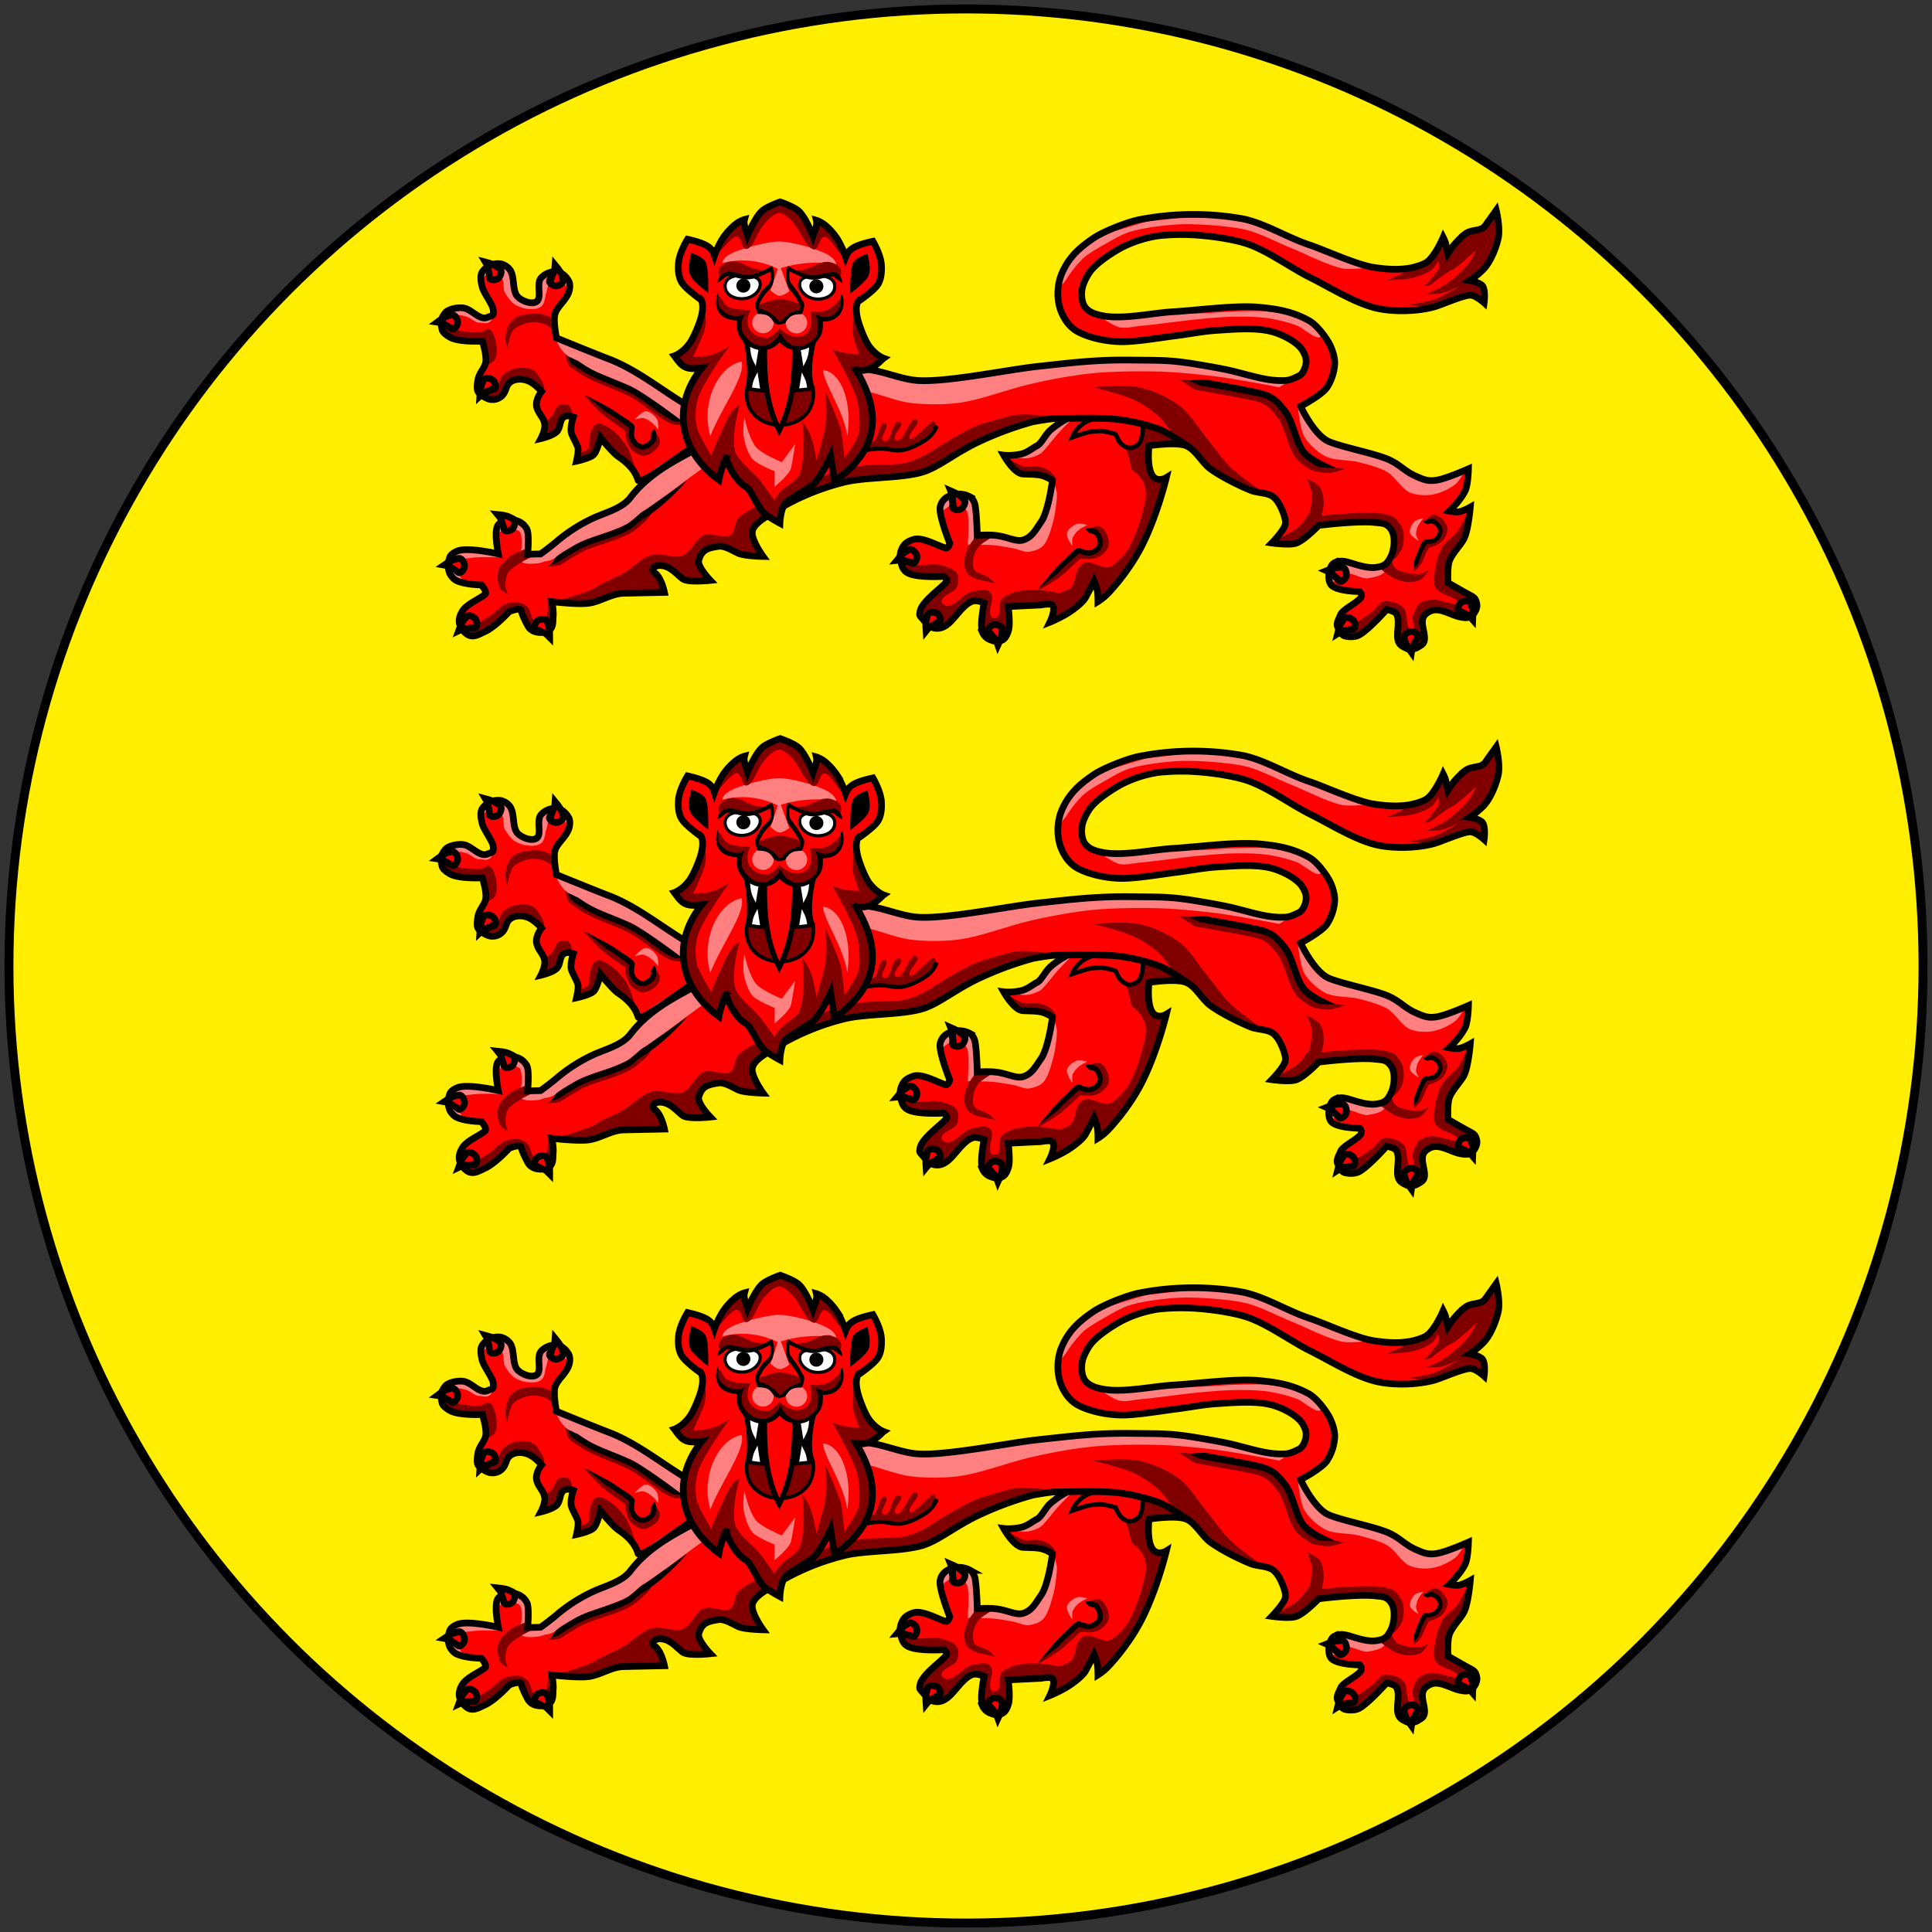
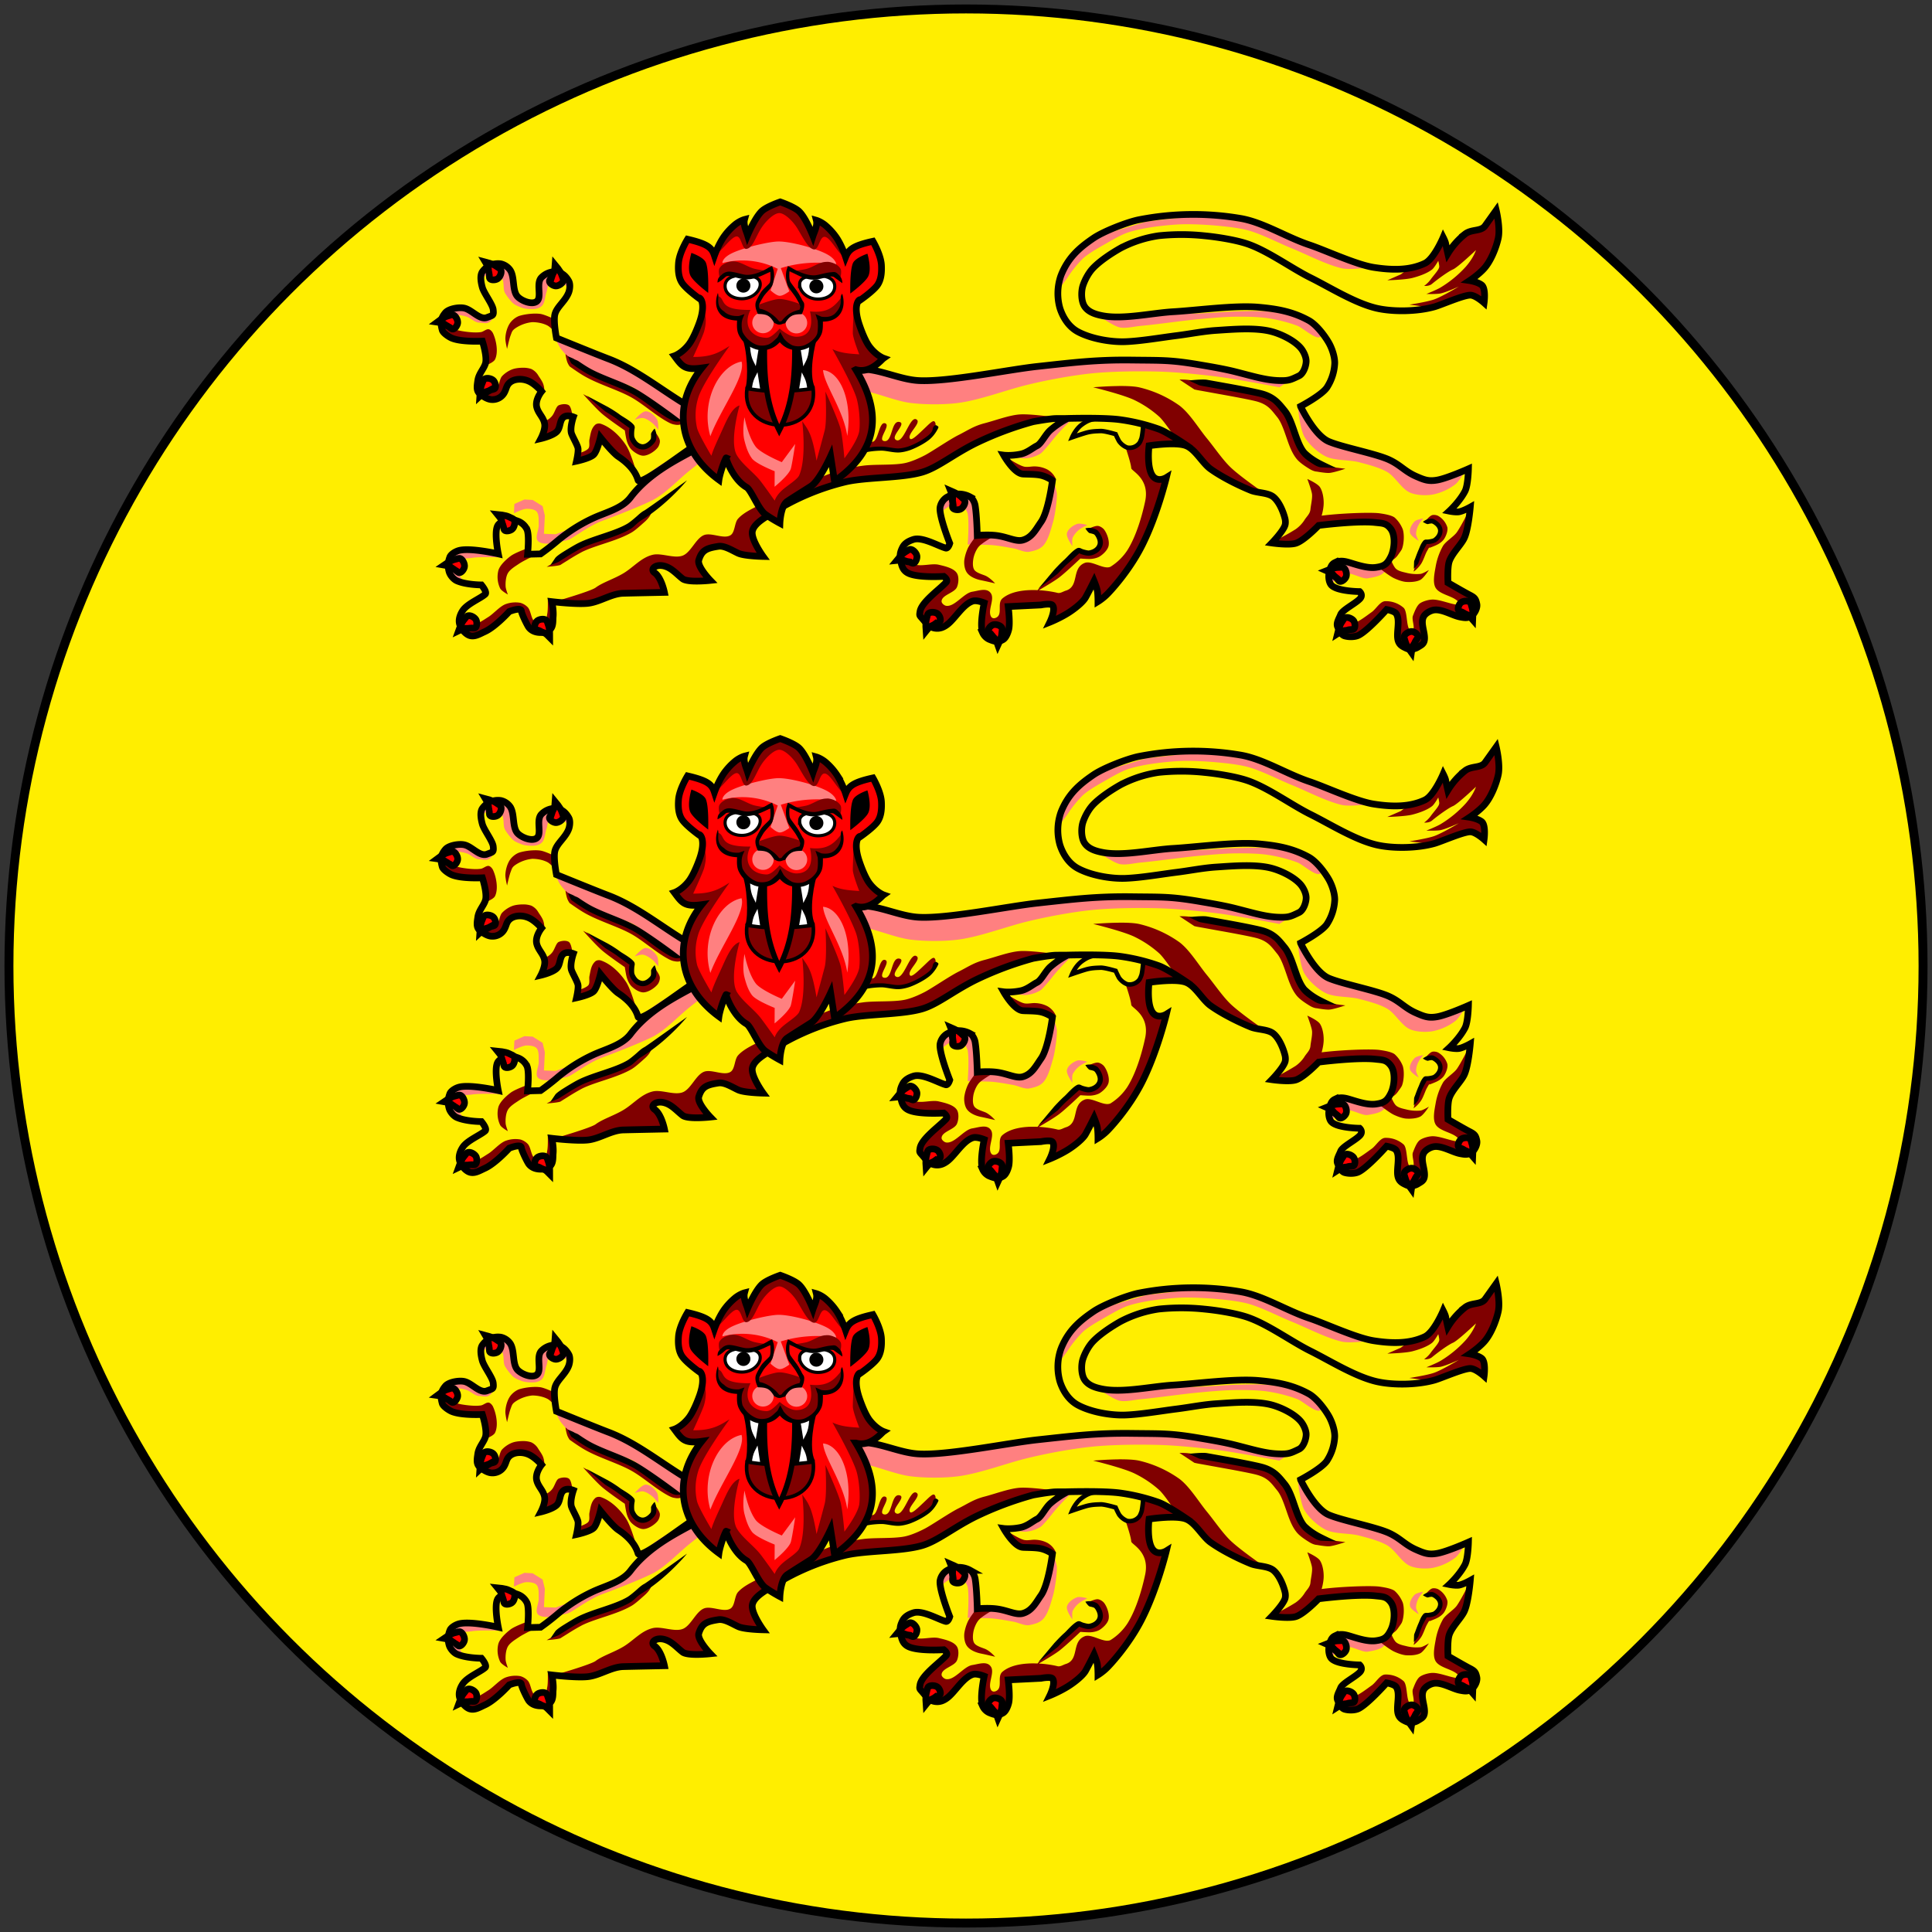
<svg xmlns="http://www.w3.org/2000/svg" xmlns:xlink="http://www.w3.org/1999/xlink" width="432" height="432">
  <rect width="100%" height="100%" fill="#333333" stroke="none" />
  <circle cx="216" cy="216" r="214" fill="#fe0" stroke="#000" stroke-width="2" />
  <g id="d">
-     <path fill="red" d="M290.81 90.86s4.57-2.4 5.84-4.14a10.82 10.82 0 0 0 1.8-5.52c.02-1.44-.63-3.36-1.35-4.6-.97-1.67-2.8-4.04-4.49-4.96-3.63-1.99-7.08-2.58-11.19-2.95-5.37-.47-13.78.71-19.17 1.02-4.59.27-10.95 1.73-15.49.93-1.6-.28-3.4-.78-4.28-2.18-.73-1.16-.76-3.29-.33-4.6.43-1.3 1.23-2.78 2.15-3.79 1.57-1.7 4.27-3.47 6.28-4.6a26.57 26.57 0 0 1 8.53-2.76 48.9 48.9 0 0 1 10.11 0c2.78.26 6.78.88 9.45 1.74 4.63 1.5 10 5.48 14.37 7.65 4.36 2.17 9.92 5.68 14.73 6.81 3.79.88 9.2.75 12.94-.3 1.53-.42 6.66-2.7 8.14-2.61 1.18.07 3 1.71 3 1.71s.46-3.24-.57-4c-.97-.72-2.66-.97-2.66-.97s1.94-1.28 3.23-2.7c1.49-1.65 2.67-4.57 3.16-6.76.51-2.33-.45-6.27-.45-6.27l-2.49 3.49c-.92 1.29-3.02.7-4.47 1.83a16.84 16.84 0 0 0-3.86 4.37s-.3-1.31-.49-2.27c-.08-.44-.55-1.36-.55-1.36s-2.02 4.8-4.08 5.8c-3.52 1.68-7.61 1.52-11.45.92-3.97-.62-10.97-3.9-14.42-5.04-5-1.67-10.23-5-15.23-5.89a62.98 62.98 0 0 0-23 .3c-2.65.57-7.81 2.58-10.06 4.12-3.35 2.28-5.65 4.43-7.19 8.23a11.99 11.99 0 0 0-.28 7.36c.68 2.16 2.03 4.22 4 5.29 2.89 1.57 7.34 2.36 10.62 2.24 3.55-.13 8-.92 11.53-1.36 2.95-.37 5.96-.99 8.92-1.17 3.7-.24 8.77-.69 12.36.29 2.08.57 4.85 1.9 6.32 3.53.66.72 1.3 2.01 1.32 3 .02 1.09-.61 2.88-1.6 3.35-1.81.87-2.27 1.1-4.26 1.06-3.04-.05-5.66-.88-9.96-1.97-2.8-.72-6.85-1.36-7.98-1.56-6.65-1.13-8.43-.97-15.18-1.06-7.97-.1-13.1.56-21.04 1.42-6.56.7-19.96 3.5-26.56 3.17-3.73-.18-7.67-2.04-11.38-2.47-3.91-.45-9.5-1.23-13.1.36-3.24 1.41-5.12 6.44-8.29 8.47-2.09 1.33-6.51 3.34-8.97 3.17-3.33-.22-6.48-1.9-9.31-3.53-6.13-3.53-11.8-8.37-18.4-10.87-2.7-1.02-11.61-4.66-11.61-4.66s-.73-3.75-.34-5.3c.43-1.7 2.38-2.96 3.1-4.93.25-.7.36-1.83 0-2.48-.72-1.27-1.67-2.03-3.1-2.11a4.32 4.32 0 0 0-3.1 1.4c-1.16 1.43.3 4.44-1.04 5.3-1.09.7-3.22-.15-4.14-1.06-1.33-1.3-.65-4.39-1.73-6A3.51 3.51 0 0 0 112 59a4.26 4.26 0 0 0-4.14 1.76c-.6.86-.29 2.51 0 3.53.38 1.32 2.28 3.76 2.42 4.94.16 1.4-.1 1.26-1.38 1.76-1.67.65-3.42-1.8-5.18-2.11-1.16-.22-3.36.14-4.14 1.05-1.09 1.3-1.14 2.24-.69 3.89.18.65 1.47 1.5 2.07 1.76 2.2.96 6.9.7 6.9.7s1.11 3.42.7 4.95c-.35 1.25-1.52 2.32-1.73 3.88-.14 1-.38 2.15.34 2.83.69.63 1.84 1.37 2.76 1.4a3 3 0 0 0 2.76-1.4c.6-1 .48-1.75 1.38-2.47.9-.72 2.62-.96 4.25-.2 1.39.64 2.78 2.26 2.78 2.26s-1.47 1.78-1.1 3.45c.36 1.55 1.63 2.37 1.8 3.95.13 1.27-.86 3.14-.86 3.14s2.51-.58 3.51-1.5c.97-.9.58-2.7 1.7-3.37.8-.49 2.06.03 2.06.03s-.76 2.17-.47 3.53c.17.74 1.42 2.77 1.51 3.53.1.9-.35 2.83-.35 2.83s2.88-.61 3.8-1.42c.81-.7 1.56-3.88 1.56-3.88s2.68 3.36 3.96 4.24c2 1.37 3.44 2.96 4.14 4.94.64 1.82-.3 2.94-1.38 4.23-1.96 2.35-5.53 3.34-8.28 4.6a35.95 35.95 0 0 0-8.28 5.29c-1.1 1-3.46 2.84-3.46 2.84l-2.9.07s.43-4.04-.09-5.45a3.66 3.66 0 0 0-2.13-1.97c-1.07-.4-1.42-.37-2.52-.07-.8.22-1.64.42-2 1.2-.75 1.65.2 6.21.2 6.21s-6.19-1.42-8.74-.77c-.7.18-1.67.7-2.04 1.34a4.97 4.97 0 0 0-.18 3.53c.24.71.96 1.57 1.63 1.88 2.08.96 5.55.96 5.55.96s1.26 1.5.75 1.98c-1.05.94-3.93 2.1-4.97 3.58-.6.87-1.04 2.02-.77 3.06.25 1 1.27 2.24 2.22 2.58 1.17.4 2.29-.34 3.42-.85 2.37-1.06 5.48-4.5 5.48-4.5s2.64-1.06 2.71-.12c.05.66 1.35 3.28 1.68 3.69.7.88 1.77 1.17 2.89 1.12.42-.02 1.4-.17 1.95-.78.65-.7.51-1.99.58-2.7.15-1.52-.3-3.42-.3-3.42s5.82.7 8.28.35c2.6-.37 5.11-2.16 7.73-2.22 2.68-.07 9.18-.2 9.18-.2s-.66-3.32-2.2-4.4c-1.13-.8.3-2.12 2.42-1.41 1.53.5 2.56 1.76 3.84 2.76 1.17.92 6.2.37 6.2.37s-3.02-3.12-2.58-4.55c.69-2.22 1.74-2.66 4.42-3.07 1.38-.2 3.18 1.01 4.45 1.57 1.42.62 5.52.7 5.52.7s-2.79-3.83-2.41-5.64c.35-1.69 2.7-2.98 4.14-3.89a54.16 54.16 0 0 1 16.9-7.2c4.66-1.04 12.31-.77 16.9-2.11 3.45-1.01 6.85-3.9 11.87-6.42a74.46 74.46 0 0 1 12.97-4.88s3.42-.63 4.9-.7c.93-.03 3.07.19 3.07.19s-1.9.45-3.49 1.88c-1.38 1.24-2.39 3.43-3.64 4.03-.84.4-2.15 1.52-3.59 1.82-2.22.46-4.58 0-4.58 0s1.36 1.7 2.58 2.65c1.59 1.23 2.34 1.82 4.31 2.07 1.23.16 4.76 1.2 4.76 1.2s-.89 6.9-2.53 9.25c-1.22 1.75-2.04 3.47-4.06 4.07-1.45.43-3.16-.55-5.47-.94-2.02-.35-4.75-.09-4.75-.09s-.1-4.5-.48-6.74c-.11-.63-.54-1.53-1.09-1.85a5.25 5.25 0 0 0-5.3.1 3.37 3.37 0 0 0-1.45 2.22c-.25 1.98 2.17 8.04 2.17 8.04s-.34 1.2-.9 1.06c-1.65-.44-5.2-2.56-7.21-1.93-1 .32-1.94.8-2.43 1.74-.66 1.28-.67 2-.36 3.4.22 1.02.55 1.8 1.44 2.31 2.08 1.22 8.12.81 8.12.81s1.04.75.55 1.3c-1.41 1.56-5.55 4.44-5.86 6.57-.13.83-.16.82.4 1.44.9 1.03 1.62 2.09 2.97 2.28.99.14 1.79-.15 2.61-.74 1.8-1.28 3.63-4.7 5.88-5.34.86-.25 2.49.41 2.49.41s-1.06 4.79-.36 6.66a3 3 0 0 0 1.44 1.48c1.2.5 2 .75 3.13.08.65-.38 1.07-1.45 1.26-2.2.38-1.5-.1-5.19-.1-5.19l7.33-.36s2.14-.43 2.56.06c.82.94-.59 3.8-.59 3.8s2.07-.82 4.07-2.06c1.73-1.08 3.4-2.53 3.91-3.45.8-1.43 1.92-3.7 1.92-3.7s.64 1.56.74 2.27c.13.86.13 2.32.13 2.32s1.24-.76 2.26-1.85c.1-.11 4.57-4.68 7.63-10.78 3.39-6.75 5.4-15.1 5.4-15.1s-1.59 1-2.75-.03c-1.81-1.59-1.12-7.08-1.12-7.08s5.99-.94 8.3 0c2.08.83 3.61 3.86 5.43 5.18 2.5 1.8 6.2 3.65 9.03 4.8 1.47.6 3.83.47 5.06 1.48 1.26 1.04 2.18 3.24 2.58 4.84.11.43.14 1.06 0 1.48-.46 1.41-2.94 3.96-2.94 3.96s3.89.57 5.43.04c1.86-.64 5.03-3.96 5.03-3.96s8.6-1.11 12.65-.66c1.64.18 2.49.11 3.49 1.45 1.1 1.48.83 4.55 0 6.2-.85 1.7-1.51 2.14-3.36 2.39-2.05.27-4.68-.75-6.32-1.2-1.01-.26-1.9-.32-2.84.14a1.7 1.7 0 0 0-.65.54c-.35.5-.5 1.17-.64 1.84-.18.78-.03 2.05.51 2.64 1.33 1.42 6.33 1.45 6.33 1.45s.87.76.04 1.63c-1.06 1.1-3.9 2.47-4.3 3.52-.34.89-1.06 1.92-.65 2.78.36.74.78 1.75 1.55 1.98.9.27 2.26.27 3.1-.13 2.07-1 6.3-5.77 6.3-5.77s1.69.32 2.1.88c1.07 1.5-.1 4.53.5 6.2.32.89.98 1.21 1.82 1.6.78.35 1.85.2 2.58-.27.7-.44 1.24-.64 1.42-1.45.34-1.6-1-3.88-.13-5.42.42-.75 1.6-1.38 2.45-1.45 1.77-.16 4.04 1.27 5.68 1.58 1.12.21 1.82.33 2.71-.4.63-.5 1.2-1.7 1.03-2.5-.24-1.18-.5-1.44-1.54-1.99-1.2-.61-4.91-2.77-4.91-2.77s-.17-3.37.27-4.71c.57-1.78 2.62-3.72 3.34-5.2.95-1.91 1.38-7 1.38-7s-1.64.92-2.57 1.06c-.83.11-2.13-.16-2.13-.16s2.3-2.11 3.51-4.44c.7-1.34.78-5.02.78-5.02s-4.79 2.13-6.97 2.51c-1.95.34-2.9-.03-4.71-.82-2.57-1.12-3.5-2.53-6.05-3.71-2.97-1.38-10.53-2.8-13.53-4.1-3.25-1.41-6.28-7.84-6.28-7.84z" />
-     <path fill="#ff8080" d="M268.67 48.14l-12.3 1.41-10.51 3.16-6.69 5.75-2.33 6s1.22-1.44 1.8-2.3a25.7 25.7 0 0 1 3.5-4.35c1.39-1.25 3.6-2.45 5.2-3.37 1.46-.83 3.4-1.98 5-2.5 3.1-1 7.46-1.51 10.71-1.73 2.57-.18 6.03 0 8.6.21 2.24.2 5.25.5 7.42 1.09 3.05.84 6.83 2.83 9.77 4.02 3.33 1.35 7.64 3.62 11.14 4.45 1.9.45 6.37-.19 6.37-.19h.42l-14.64-4.7-12.63-5.2-10.83-1.75zM110.53 58.8l-2.23 1.41-1.07 2.83s.93-1.16 1.46-1.5c.47-.3 1.2-.71 1.76-.62.68.1 1.47.81 1.84 1.41.5.81.15 2.3.61 3.14.37.67 1.27 1.86 1.84 2.36.52.44 1.22.68 1.85.94.75.31 2.18.4 2.99.31.6-.06 1.17-.28 1.6-.7.67-.65.69-2.11 1-2.99.24-.63.23-1.73.77-2.12.72-.5 2.13-.39 2.92 0 .7.36 1.6 2.12 1.6 2.12l-.3-2.9-2.45-1.65-3.23.63-1 2.2s.59 2.76-.07 3.6c-.28.37-1 .4-1.46.4a4.9 4.9 0 0 1-2.68-.79c-.47-.36-.79-1.16-1-1.72a27.82 27.82 0 0 1-.84-4.08l-1.3-1.65-2.61-.63zm-8.67 9.91c-.76.01-1.38.06-1.38.06l-.92 1.73s1.73-.09 2.53-.08c.75 0 1.75.2 2.45.47.75.28 1.8 1.33 2.69 1.25.21-.01 1.26.23 1.78.07.78-.25 1.05-.93 1.05-.93s-4.54-2.07-6.05-2.43a10.2 10.2 0 0 0-2.15-.14zm178.67.85c-1.3 0-2.6.04-3.72.07-2.39.04-5.57.33-7.96.43-2.45.1-5.72.05-8.17.22-2.74.18-6.37.83-9.12.98-1.47.07-4.88 0-4.88 0s2.48 1.7 3.7 1.95c1.35.28 3.2-.2 4.57-.33 3.96-.36 9.2-1.15 13.16-1.52 2.38-.22 5.57-.51 7.96-.54 2.23-.03 5.22 0 7.43.33 2.05.3 4.75.97 6.68 1.73 1.15.46 4.23 3.28 5.1 2.4.74-.76-2.26-2.93-3.08-3.6-1.93-1.54-5.52-1.63-7.96-1.95a29.8 29.8 0 0 0-3.7-.17zm-156.38 6s.8 1.88 1.34 2.54a22 22 0 0 0 6.9 5.68c2.76 1.36 6.7 1.38 9.37 2.94 2.89 1.7 6.51 5.82 9.76 7.05 3.23 1.22 10.33.59 10.33.59l-8.23-3.33-10.33-7.25-9.95-4.7-9.19-3.52zm129.24 5.02l-12.16.19-8.55 1.17-8.93 1.16-9.7 1.36-6.45.4-3.8.19-7.8-2.14-9.12-1.17-4.56.4-4.18 2.52-3.42 5.25s-3.58 2.83-5.13 3.5c-2.08.9-6.84 1.17-6.84 1.17s3.81 1.4 5.51 1.36c3.34-.1 7.74-1.63 10.64-3.3 2.14-1.25 3.77-4.77 6.08-5.65 2.03-.77 5.08-.1 7.22.2 3.5.49 7.9 2.47 11.4 2.91 3.17.4 7.48.41 10.65 0 4.55-.58 10.36-2.75 14.82-3.89 4.5-1.14 10.46-2.25 15-2.72 4.6-.47 10.78-.53 15.4-.39 3.94.13 9.2.66 13.11 1.17 4.07.53 13.49 2.33 13.49 2.33l2.66-1.75-4.75-.2-10.26-2.32-11.21-1.56-9.12-.2zm36.81 10.25s.43 4.98 1.44 6.78c.97 1.71 3.02 3.56 4.76 4.43 2.05 1.02 5.28.74 7.49 1.32 1.95.51 4.6 1.18 6.34 2.21 1.74 1.04 3.18 3.76 5.04 4.57 1.4.62 3.55.7 5.04.45a12.34 12.34 0 0 0 5.19-2.36c.86-.73 2.16-3.1 2.16-3.1l-3.46 1.48-3.74.73-4.18-1.03-6.34-4.13-4.75-1.03-7.06-1.92-3.03-1.77-4.9-6.63zm-145.87 1.15c-.88.06-2.4 1.87-2.4 1.87s1.29-.44 1.82-.38c.75.1 1.57.7 2.13 1.14.48.37 1.31 1.48 1.31 1.48s.07-1.73-.28-2.32c-.48-.79-1.56-1.86-2.58-1.79zm95.07 2.09l-.02.02.15-.02h-.13zm-.02.02l-1.94.25-3.33 2.53-1.17 2.01-3.47 2.27-4.63.74s3.14.62 4.5.6a7.48 7.48 0 0 0 3.33-1.07c.28-.15 1.46-1.45 2.71-3.05a43.1 43.1 0 0 1 4-4.28zm-76.2 6.34s-9.72 1.05-11.86 1.76c-4.04 1.34-8.47 5.58-8.47 5.58l-1.47 3.23-3.83 2.74-5.74 2.55s-4.07 1.61-5.55 2.74c-1.03.78-2.65 2.9-3.81 4.5l-.16-.27-1.84.7-2.63-.1.2-4.08-.5-2.1-2.23-1.39-1.84-.1-2.24 1-.1 2.09s1.86-.95 2.72-1c.72-.03 1.85.06 2.34.6.6.67.44 2.08.48 2.99.06 1.07-.9 2.79-.2 3.58.78.85 2.76.6 3.9.5.34-.03.96-.24 1.53-.45a4.7 4.7 0 0 0 2.27-.76c1.45-.88 4.32-2.89 6.51-3.7 5.07-1.87 10.45-4.09 12.05-5.03 2.54-1.5 4.83-3.9 7.08-5.8 3.82-3.2 13.4-9.78 13.4-9.78zm72.3 7.07l-2.32 8.64-3.06 4.1-1.9.65-4.64-1.19h-5.07l-.74-7.45-2.21-1.94-2.64.21-2.11 1.3-.63 2.91s1.87-1.58 2.95-1.94c.81-.27 1.32-.3 2 .22a3.6 3.6 0 0 1 1.27 1.83c.37 2.1 0 6.91 0 6.91s3.79.06 4.96.11c1.6.07 3.7.48 5.28.76 1.08.19 2.5.97 3.59.75 1.27-.26 2.46-.57 3.27-1.62 1-1.3 1.54-3.48 2-5.07.42-1.47.9-4.85.84-6.37a12.5 12.5 0 0 0-.84-2.81zm82.76 8.42s-1.45.23-1.89.64c-.58.56-1.3 1.7-1.06 2.59.2.77 1.95 1.8 1.95 1.8s-.58-1.06-.61-1.54a4.7 4.7 0 0 1 .6-2.08c.23-.48 1.01-1.41 1.01-1.41zm-76.75 1.18c-.25-.02-.47 0-.63.05-.86.3-2.13 1.13-2.3 2.16-.14.9 1.23 2.81 1.23 2.81s-.13-1.38.06-1.9a5.17 5.17 0 0 1 1.57-1.86c.46-.38 1.71-.96 1.71-.96s-.91-.27-1.64-.3zm-134.75 5.76l-4.09.1-1.75 1-.78 1.19.2 2.39 1.65 2.38 2.14.7s-1.6-1.95-1.75-2.98c-.1-.7.09-1.8.59-2.3.55-.55 1.75-.46 2.52-.59 1.94-.32 6.8-.1 6.8-.1l-5.53-1.8zm193.84 2.48l-2.17.58-1.25 2.1.23 2.91s1.85-2.07 2.85-2.56c1.6-.78 4.28 1.25 5.69.93.47-.1 1.9-.28 2.81-.76 1.6-.85 1.97-2.74 1.97-2.74l-4.55 1.05-5.58-1.51z" />
+     <path fill="#ff8080" d="M268.67 48.14l-12.3 1.41-10.51 3.16-6.69 5.75-2.33 6s1.22-1.44 1.8-2.3a25.7 25.7 0 0 1 3.5-4.35c1.39-1.25 3.6-2.45 5.2-3.37 1.46-.83 3.4-1.98 5-2.5 3.1-1 7.46-1.51 10.71-1.73 2.57-.18 6.03 0 8.6.21 2.24.2 5.25.5 7.42 1.09 3.05.84 6.83 2.83 9.77 4.02 3.33 1.35 7.64 3.62 11.14 4.45 1.9.45 6.37-.19 6.37-.19h.42l-14.64-4.7-12.63-5.2-10.83-1.75zM110.53 58.8l-2.23 1.41-1.07 2.83s.93-1.16 1.46-1.5c.47-.3 1.2-.71 1.76-.62.68.1 1.47.81 1.84 1.41.5.81.15 2.3.61 3.14.37.67 1.27 1.86 1.84 2.36.52.44 1.22.68 1.85.94.75.31 2.18.4 2.99.31.6-.06 1.17-.28 1.6-.7.67-.65.69-2.11 1-2.99.24-.63.23-1.73.77-2.12.72-.5 2.13-.39 2.92 0 .7.36 1.6 2.12 1.6 2.12l-.3-2.9-2.45-1.65-3.23.63-1 2.2s.59 2.76-.07 3.6c-.28.37-1 .4-1.46.4a4.9 4.9 0 0 1-2.68-.79c-.47-.36-.79-1.16-1-1.72a27.82 27.82 0 0 1-.84-4.08l-1.3-1.65-2.61-.63zm-8.67 9.91c-.76.01-1.38.06-1.38.06l-.92 1.73s1.73-.09 2.53-.08c.75 0 1.75.2 2.45.47.75.28 1.8 1.33 2.69 1.25.21-.01 1.26.23 1.78.07.78-.25 1.05-.93 1.05-.93s-4.54-2.07-6.05-2.43a10.2 10.2 0 0 0-2.15-.14zm178.67.85c-1.3 0-2.6.04-3.72.07-2.39.04-5.57.33-7.96.43-2.45.1-5.72.05-8.17.22-2.74.18-6.37.83-9.12.98-1.47.07-4.88 0-4.88 0s2.48 1.7 3.7 1.95c1.35.28 3.2-.2 4.57-.33 3.96-.36 9.2-1.15 13.16-1.52 2.38-.22 5.57-.51 7.96-.54 2.23-.03 5.22 0 7.43.33 2.05.3 4.75.97 6.68 1.73 1.15.46 4.23 3.28 5.1 2.4.74-.76-2.26-2.93-3.08-3.6-1.93-1.54-5.52-1.63-7.96-1.95a29.8 29.8 0 0 0-3.7-.17zm-156.38 6s.8 1.88 1.34 2.54a22 22 0 0 0 6.9 5.68c2.76 1.36 6.7 1.38 9.37 2.94 2.89 1.7 6.51 5.82 9.76 7.05 3.23 1.22 10.33.59 10.33.59l-8.23-3.33-10.33-7.25-9.95-4.7-9.19-3.52zm129.24 5.02l-12.16.19-8.55 1.17-8.93 1.16-9.7 1.36-6.45.4-3.8.19-7.8-2.14-9.12-1.17-4.56.4-4.18 2.52-3.42 5.25s-3.58 2.83-5.13 3.5c-2.08.9-6.84 1.17-6.84 1.17s3.81 1.4 5.51 1.36c3.34-.1 7.74-1.63 10.64-3.3 2.14-1.25 3.77-4.77 6.08-5.65 2.03-.77 5.08-.1 7.22.2 3.5.49 7.9 2.47 11.4 2.91 3.17.4 7.48.41 10.65 0 4.55-.58 10.36-2.75 14.82-3.89 4.5-1.14 10.46-2.25 15-2.72 4.6-.47 10.78-.53 15.4-.39 3.94.13 9.2.66 13.11 1.17 4.07.53 13.49 2.33 13.49 2.33l2.66-1.75-4.75-.2-10.26-2.32-11.21-1.56-9.12-.2zm36.81 10.25s.43 4.98 1.44 6.78c.97 1.71 3.02 3.56 4.76 4.43 2.05 1.02 5.28.74 7.49 1.32 1.95.51 4.6 1.18 6.34 2.21 1.74 1.04 3.18 3.76 5.04 4.57 1.4.62 3.55.7 5.04.45a12.34 12.34 0 0 0 5.19-2.36c.86-.73 2.16-3.1 2.16-3.1l-3.46 1.48-3.74.73-4.18-1.03-6.34-4.13-4.75-1.03-7.06-1.92-3.03-1.77-4.9-6.63zm-145.87 1.15c-.88.06-2.4 1.87-2.4 1.87s1.29-.44 1.82-.38c.75.1 1.57.7 2.13 1.14.48.37 1.31 1.48 1.31 1.48s.07-1.73-.28-2.32c-.48-.79-1.56-1.86-2.58-1.79zm95.07 2.09l-.02.02.15-.02h-.13zm-.02.02l-1.94.25-3.33 2.53-1.17 2.01-3.47 2.27-4.63.74s3.14.62 4.5.6a7.48 7.48 0 0 0 3.33-1.07c.28-.15 1.46-1.45 2.71-3.05a43.1 43.1 0 0 1 4-4.28zm-76.2 6.34s-9.72 1.05-11.86 1.76c-4.04 1.34-8.47 5.58-8.47 5.58l-1.47 3.23-3.83 2.74-5.74 2.55s-4.07 1.61-5.55 2.74l-.16-.27-1.84.7-2.63-.1.2-4.08-.5-2.1-2.23-1.39-1.84-.1-2.24 1-.1 2.09s1.86-.95 2.72-1c.72-.03 1.85.06 2.34.6.6.67.44 2.08.48 2.99.06 1.07-.9 2.79-.2 3.58.78.85 2.76.6 3.9.5.34-.03.96-.24 1.53-.45a4.7 4.7 0 0 0 2.27-.76c1.45-.88 4.32-2.89 6.51-3.7 5.07-1.87 10.45-4.09 12.05-5.03 2.54-1.5 4.83-3.9 7.08-5.8 3.82-3.2 13.4-9.78 13.4-9.78zm72.3 7.07l-2.32 8.64-3.06 4.1-1.9.65-4.64-1.19h-5.07l-.74-7.45-2.21-1.94-2.64.21-2.11 1.3-.63 2.91s1.87-1.58 2.95-1.94c.81-.27 1.32-.3 2 .22a3.6 3.6 0 0 1 1.27 1.83c.37 2.1 0 6.91 0 6.91s3.79.06 4.96.11c1.6.07 3.7.48 5.28.76 1.08.19 2.5.97 3.59.75 1.27-.26 2.46-.57 3.27-1.62 1-1.3 1.54-3.48 2-5.07.42-1.47.9-4.85.84-6.37a12.5 12.5 0 0 0-.84-2.81zm82.76 8.42s-1.45.23-1.89.64c-.58.56-1.3 1.7-1.06 2.59.2.77 1.95 1.8 1.95 1.8s-.58-1.06-.61-1.54a4.7 4.7 0 0 1 .6-2.08c.23-.48 1.01-1.41 1.01-1.41zm-76.75 1.18c-.25-.02-.47 0-.63.05-.86.3-2.13 1.13-2.3 2.16-.14.9 1.23 2.81 1.23 2.81s-.13-1.38.06-1.9a5.17 5.17 0 0 1 1.57-1.86c.46-.38 1.71-.96 1.71-.96s-.91-.27-1.64-.3zm-134.75 5.76l-4.09.1-1.75 1-.78 1.19.2 2.39 1.65 2.38 2.14.7s-1.6-1.95-1.75-2.98c-.1-.7.09-1.8.59-2.3.55-.55 1.75-.46 2.52-.59 1.94-.32 6.8-.1 6.8-.1l-5.53-1.8zm193.84 2.48l-2.17.58-1.25 2.1.23 2.91s1.85-2.07 2.85-2.56c1.6-.78 4.28 1.25 5.69.93.47-.1 1.9-.28 2.81-.76 1.6-.85 1.97-2.74 1.97-2.74l-4.55 1.05-5.58-1.51z" />
    <path fill="maroon" d="M334.52 47.01l-2.89 4-4.42 1.4-3.4 3.82-1.36-2.78-2.21 4.18-1.7 1.56-3.57.87-1.76 1.3-3 1.31s3.97-.1 5.6-.52c1.4-.36 3.3-1 4.43-1.91.54-.45 1.36-1.92 1.36-1.92s.23.9.22 1.31c-.02.66-1.2 1.84-1.95 2.9-.61.83-1.43 1.4-1.43 1.4s1.06.12 1.74-.44c1.41-1.16 3.67-2.8 4.73-3.26 1.06-.45 5.12-4.31 5.12-4.31s-.47 1.64-2.26 3.7a25.04 25.04 0 0 1-5.6 4.63c-.91.56-3.23 1.48-3.23 1.48s2.23.07 3.16-.11c1.28-.26 4.1-1.55 4.1-1.55s-3.72 2.25-5.51 2.88c-1.6.57-5.54 1.17-5.54 1.17l4.95.66 3.54-1.06 3.06-1.4 2.04-.34 3.23 1.91-.17-3.65-3.06-1.74 1.7-.87 2.38-2.78 1.2-2.62 1.02-2.95v-3.14zM119.74 70.12c-1.16 0-2.45.18-3.44.46-.82.22-1.65.86-2.17 1.54-.7.93-1.1 2.4-1.13 3.57-.01.7.38 2.32.38 2.32s.48-2.18.75-2.9c.36-.93.33-1.16 1.14-1.73a8.24 8.24 0 0 1 3.77-1.35c1.24.01 2.47.28 3.4.77.7.37 1.98 1.83 1.98 1.83l-.48-3.28s-2.13-1.02-3.11-1.16a8.3 8.3 0 0 0-1.1-.07zm-21.1 2.1l.53 2.2 2.61 1.5 5.83.46 1 2.67.15 1.89-.38.86s1.93-.68 2.3-1.41c.8-1.58.3-4.3-.46-5.9-.17-.34-.55-.78-.92-.86-.55-.11-1.21.55-1.77.63-1.27.19-3.02-.01-4.3-.23-.96-.17-2.23-.55-3.14-.94-.46-.2-1.45-.87-1.45-.87zm27.8 6.95s.12.9.37 1.68c.18.54.52 1.05.6 1.11l.86.6c.7.48 1.6 1.09 2.4 1.55 3.15 1.82 7.52 3.08 10.46 4.72 2.6 1.44 5.6 4.16 8.23 5.55.36.2.87.45 1.28.52.19.03.73.18 1.28.07a5.79 5.79 0 0 0 1.48-.59l-3.15-.97s-5.65-4.2-8.48-5.77c-3.17-1.76-7.55-3.03-10.47-4.72-.74-.43-1.6-1-2.29-1.47-.34-.23-.57-.65-.77-.8-.21-.15-1.8-1.48-1.8-1.48zm-9.5 3.06c-.69 0-1.39.08-1.89.2-1 .24-2.04.9-2.76 1.65-.64.67-.6 2.24-1.38 2.74-.55.36-1.47.32-2.07.08-.73-.29-1.92-1.8-1.92-1.8l.23 2.59 2.46 1.41 2.14-.16 1-1.65 1.15-1.72 1.84-.79 2.61.24 3.37 2.43s.02-.82-.26-1.6c-.28-.76-.85-1.47-1.12-1.93a3.61 3.61 0 0 0-1.53-1.41 5.5 5.5 0 0 0-1.86-.28zm146.79 2.65l3.33 2.2s.44.12 1.52.3l4.14.75c3.14.56 6.66 1.22 8.07 1.58 2.76.7 3.51 2 4.77 3.53.86 1.04 1.46 2.75 2.07 4.52.61 1.77 1.23 3.59 2.38 4.95.67.78 1.79 1.53 2.79 2.14 1 .62 1.65.6 1.65.6s1.95.36 2.8.3c1.1-.09 3.58-.94 3.58-.94s-6.3-.7-7.26-1.28c-.95-.6-2.05-1.4-2.43-1.84-.87-1.02-1.46-2.7-2.07-4.47-.6-1.76-1.22-3.6-2.35-4.97-1.19-1.45-2.43-3.2-5.58-4.01-1.55-.4-5.02-1.07-8.17-1.64l-4.14-.74c-.59-.1-1.4-.6-2.61-.83-1.02-.2-2.49-.15-2.49-.15zm-13.6 1.44c-2.86.03-5.7.28-5.7.28s6.61 1.6 9.23 2.86a24 24 0 0 1 5.58 3.74c1.25 1.2 3.48 4.63 3.48 4.63l4.7 3.4 4.01 4.27 7.84 3.74 3.66 1.43-.18-.36s-5.58-3.85-7.66-5.88c-1.78-1.73-3.65-4.5-5.23-6.42-1.81-2.2-3.84-5.58-6.1-7.3a25.61 25.61 0 0 0-9.05-4.1c-1.13-.25-2.86-.31-4.58-.3zm-119.75 1.8s2.8 3.15 4.16 4.33c1.45 1.27 5.17 3.8 5.17 3.8s.22 1.47.38 2.1c.17.7.58 1.64 1.08 2.15.64.65 1.78 1.4 2.68 1.4 1.1-.02 2.51-.94 3.21-1.81.3-.38.54-1.08.48-1.57-.07-.7-1.12-2.02-1.12-2.02l-.66 2.37-1.32.7-1.01.33-1.38-.97-.68-1.35v-2.32l-10.05-6.63zm-4.29 2.25c-.42.02-.86.12-1.17.26-.57.26-.86 1.58-1.43 2.32-.7.9-1.63 1.21-1.63 1.21l-1.15 3.92 3.83-1.37.95-3.14 1.53-.59h.96s-.18-1.91-.77-2.35c-.27-.2-.7-.27-1.12-.26zm102.11 2.29c-2.35.1-5.74 1.39-8.13 2-2.4.63-3.73 1.61-5.74 2.61-2 1-5.86 3.65-7.53 4.53-1.3.68-3.13 1.49-4.57 1.77-2.6.51-6.75.2-9.37.58a35 35 0 0 0-7.5 1.84c-1.98.78-4.8 1.85-6.97 3.03-.83.29-1.65.58-2.36.86-1.54.61-3.52 1.62-4.98 2.41-1.86 1.02-4.63 2.1-6.04 3.72-.79.9-.65 3-1.64 3.65-1.5.99-4.32-.68-5.98 0-1.81.74-2.9 3.86-4.72 4.57-1.88.74-4.75-.64-6.7-.18-2.56.6-4.23 2.7-6.47 4.08-2.08 1.28-4.73 2.08-6.32 3.27-1.1.82-9.2 3.15-9.2 3.15l8.26.26 5.56-1.85 5.74-.25 5.02-.12-.85-2.91-1.69-2.04.6-.93h2.48l3.94 2.97 5.98.25-2.6-3.9.24-2.23 1.7-1.24 2.84-.5 2.9 1.25 3.32.74 3.63.68-2.6-3.96-.12-2.04.97-1.86 5.74-3.52 3.12-1.68.07.02 9.78-3.71 5.2-.97 7.88-.64 4.1-.65 7.25-3.06 7.25-4.36 6.78-2.74 6.3-1.94h5.36s-6.94-1.1-9.93-.96zm27.45 2.27s-.2 2.53-.44 3.17c-.3.76-.36 1-1 1.5a2.7 2.7 0 0 1-2.22.46c-.1-.01-.22-.08-.35-.15.67 2.01 1.26 3.95 1.31 4.78.05.65 4.19 2.3 3.11 7.4-.69 3.25-1.97 7.7-3.91 10.84a12.27 12.27 0 0 1-3.85 3.8c-1.5.7-4.2-1.47-5.75-.86-3.02 1.19-1.13 5.25-4.23 6.2-.6.18-1.23.65-1.84.5-1.22-.3-2.69-.51-4.2-.6.8-.46 3.26-1.89 4.49-2.8 1.54-1.16 4.8-4.28 4.8-4.28s1.44.11 2.09.1c.7-.01 1.68-.2 2.28-.59.76-.49 1.75-1.44 1.94-2.34.24-1.1-.31-2.72-.98-3.62-.3-.39-.9-.78-1.38-.84-.67-.09-2.18.66-2.18.66l2.1 1.2.36 1.48.1 1.08-1.25 1.15-1.44.37-2.2-.53-8.62 8.48-.39.47c-2.92-.13-6 .28-7.85 1.85-1.26 1.08.11 3.5-1.35 4.27-.47.25-.96.23-1.22-.25-.76-1.4.86-3.8 0-5.14-.86-1.33-2.64-.63-4.18-.38-1.92.3-3.97 3.49-5.88 3.14-.41-.08-1-.58-.98-1 .03-1.42 2.87-1.86 3.43-3.15.38-.85.5-2.34 0-3.13-.72-1.15-2.75-1.58-4.05-1.89-1.61-.38-3.97.49-5.52-.12-1.05-.42-2.82-2.51-2.82-2.51v2.63l1.23 2.14 8.1.62.97.88-5.76 5.53-.5 2.26 2.83 2.76 2.82-.13 5.89-5.9 2.7.25-.37 6.53 1.47 1.76 2.7.25 1.97-1.76v-5.9l9.57-.25.6.5-.97 3.14 5.4-2.89 2.7-2.13 1.59-3.39 1.23 4.27 6.74-8.03 4.3-7.66 4.66-13.31-1.84 1.25-1.84-.5-.98-4.77.24-2.38 4.04-.02 4.43.52-6.87-4.27zm-50.91-1.22c-1.41-.31-2.72 5.52-4.36 4.68-1.43-.73 2.34-3.6.8-4.02-2-.53-1.54 4.73-3.55 4.24-1.47-.35 1.7-3.6.24-3.97-1.38-.35-1.49 4.32-2.9 4.14-1.03-.13.62-3.1-.4-3.18-1.55-.12-.85 3.63-2.4 3.63-1.08 0 .27-2.97-.82-2.99-.61 0-.68 1.98-1.14 2.82a16.23 16.23 0 0 1-1.94 2.8s5.14-1.21 7.44-1.47c1.83-.2 4.44.56 6.24.15a14.73 14.73 0 0 0 6.42-3.54c.58-.6 1.2-2.2.57-2.76-.38-.33-1.28.67-2.4 1.72-1.3 1.23-2.68 2.6-3.04 2.15-.8-.97 2.48-3.45 1.52-4.25a.68.68 0 0 0-.28-.15zM134 94.7c-.3-.02-.66.07-.86.24-.97.85-1.08 2.06-1.34 3.33-.12.58.13 1.47-.2 1.96-.43.65-2.29 1.17-2.29 1.17l-.77 2.16 4.02-1.76 1.53-4.12 3.06 3.33 3.45 3.33 2.1 2.74s-1.4-5.44-2.67-7.44c-1.31-2.05-3.46-4.17-5.75-4.9a1.12 1.12 0 0 0-.28-.04zm90.18 6.97l3.38 4 4.85.53 3.44 1.56s.35-.17.14-.89a4.45 4.45 0 0 0-1.77-1.87 6.3 6.3 0 0 0-2.62-.7c-.83-.07-1.7.2-2.5.06-1.37-.23-4.92-2.69-4.92-2.69zm68.14 5.43s.95 2.53 1.05 3.39c.11.96-.26 2.42-.35 3.39-.1 1.06-.85 1.58-1.4 2.5a7.48 7.48 0 0 1-1.9 1.95 46.48 46.48 0 0 1-4.89 2.68s3.05.93 4.36.71c.87-.15 1.9-.89 2.61-1.43 1.01-.76 2.34-1.91 2.96-3.03l.03-.06c4.88-.35 13.1-.9 14.88-.01.9.44 1.88 1.59 2.17 2.56.48 1.62-.69 5.59-.69 5.59s.81-.33 1.43-1.23c.27-.4.8-1.08.91-1.39.44-1.14.55-3.2.17-4.37a6.98 6.98 0 0 0-1.82-2.63c-.73-.54-2.37-.8-3.26-.93-1.92-.3-9.06-.01-13.06.52.28-.97.46-2 .46-2.86.01-1.1-.24-2.67-.87-3.57-.58-.81-2.79-1.78-2.79-1.78zm-146.24 6.24s-1.16 1.28-1.7 1.56c-.47.24-.9.56-1.62 1.21-.73.66-1.63 1.4-2.13 1.7-2.9 1.74-7.69 2.71-11.04 4.38-.91.45-2.26 1.28-3.42 2-.58.37-1.35 1.14-1.75 1.35l-2.18 1.2s2.75-.2 3.12-.45c.38-.25.92-.58 1.5-.94a47.41 47.41 0 0 1 3.31-1.95c3.07-1.52 7.9-2.45 11.16-4.4.7-.43 1.57-1.2 2.32-1.87.33-.3 1.15-.95 1.63-1.73.59-.96.8-2.06.8-2.06zm182.15 1.28s-1.62 3.2-2.5 4.43c-.7.96-2.47 2.01-3.08 3.03a14.48 14.48 0 0 0-1.6 4.42c-.25 1.48-.8 3.76 0 5.01.95 1.45 3.7 1.7 4.9 2.92.37.37.53.84.12.81-1.72-.1-4.32-1.33-6.04-1.16-.78.07-1.84.37-2.5.81-.75.51-1.26 1.95-1.6 2.8-.36.9.72 3.06-.22 3.26-1.4.29-.84-3.96-1.82-5.01a5.95 5.95 0 0 0-4.22-1.51c-1.13.1-2.01 1.78-2.96 2.44-1.3.91-3.01 2.32-4.55 2.68-.97.23-3.3-.23-3.3-.23l1.6 2.8 2.95.11 6.5-5.7 2.38.8.46 6.3 2.16 1.63h1.48l2.28-1.75-.69-4.77.8-1.28 2.16-1.05 2.28.46 4.55 1.4 1.71-1.16 1.03-1.64-.91-1.74-5.47-3.5-.45-4.54 2.61-3.5 1.6-2.56zm-7.7.52c-.12 0-.23.02-.33.06-.57.18-1.5 1.33-1.5 1.33l2.09.2.8 1.04.45.84-.59 1.39-1 .83-1.94.38-2.17 5.67-.26.93s.87-.54 1.66-1.7c.53-.79.95-2.16 1.26-2.72.82-1.5.6-.87.6-.87s1.2-.44 1.7-.7c.56-.26 1.27-.78 1.61-1.31.44-.68.88-1.81.72-2.6a4.5 4.5 0 0 0-2.04-2.55c-.28-.15-.7-.24-1.06-.22zm-102.3 4.74s-1.36 1.76-1.77 2.6a9.83 9.83 0 0 0-.83 2.69c-.11.9.04 2.14.6 2.9.64.88 1.91 1.42 3.07 1.66 1.38.28 3.21.72 3.21.72s-1.18-1.33-2.26-1.76c-.76-.3-1.93-.63-2.37-1.24-.45-.64-.36-1.75-.24-2.49.14-.85.6-2 1.19-2.7.7-.83 3.07-2.17 3.07-2.17zm-100.22 2.7s-2.83.99-3.84 1.76c-1 .76-2.36 1.99-2.73 3.2a5.98 5.98 0 0 0 .4 4.04c.32.58 1.72 1.35 1.72 1.35s-.47-1.21-.5-1.76c-.06-.91.05-2.21.5-3 .47-.84 1.64-1.54 2.43-2.07 1.16-.8 4.14-2.18 4.14-2.18h-2.12zm192.67 1.67l-.88 1.67-1.51 1s2.25 1.8 3.34 2.33c.79.38 1.9.8 2.77.87.97.07 2.36 0 3.22-.47.75-.42 1.89-2.2 1.89-2.2s-1.24.76-1.83.87a9.23 9.23 0 0 1-3.34-.27c-.69-.16-1.68-.37-2.2-.87-.71-.65-1.46-2.93-1.46-2.93zm-188.2 9.55s.09 2.4-.1 3.39c-.11.6-.2 1.54-.68 1.89-.5.36-1.52.32-2.04 0-.93-.58-.91-2.48-1.65-3.29a3.7 3.7 0 0 0-1.66-1 6.42 6.42 0 0 0-3.3.3c-1.35.52-2.66 2.13-3.9 2.9-.94.58-2.2 1.5-3.3 1.69-.93.16-3.11-.4-3.11-.4l1.75 2.58 1.75.4 3.89-2.19 3.89-3.38 2.53-.1 2.14 4.38 1.65.6 2.53-.8 1.16-2.09-.68-4.48z" />
    <path fill="none" stroke="#000" stroke-width="1.5" d="M266.3 100.26s-4.93-3.48-7.21-4.32a43.34 43.34 0 0 0-8.93-2.14c-4.25-.5-12.77-.2-12.77-.2m53.42-2.74s4.57-2.4 5.84-4.14a10.82 10.82 0 0 0 1.8-5.52c.02-1.44-.63-3.36-1.35-4.6-.97-1.67-2.8-4.04-4.49-4.96-3.63-1.99-7.08-2.58-11.19-2.95-5.37-.47-13.78.71-19.17 1.02-4.59.27-10.95 1.73-15.49.93-1.6-.28-3.4-.78-4.28-2.18-.73-1.16-.76-3.29-.33-4.6.43-1.3 1.23-2.78 2.15-3.79 1.57-1.7 4.27-3.47 6.28-4.6a26.57 26.57 0 0 1 8.53-2.76 48.9 48.9 0 0 1 10.11 0c2.78.26 6.78.88 9.45 1.74 4.63 1.5 10 5.48 14.37 7.65 4.36 2.17 9.92 5.68 14.73 6.81 3.79.88 9.2.75 12.94-.3 1.53-.42 6.66-2.7 8.14-2.61 1.18.07 3 1.71 3 1.71s.46-3.24-.57-4c-.97-.72-2.66-.97-2.66-.97s1.94-1.28 3.23-2.7c1.49-1.65 2.67-4.57 3.16-6.76.51-2.33-.45-6.27-.45-6.27l-2.49 3.49c-.92 1.29-3.02.7-4.47 1.83a16.84 16.84 0 0 0-3.86 4.37s-.3-1.31-.49-2.27c-.08-.44-.55-1.36-.55-1.36s-2.02 4.8-4.08 5.8c-3.52 1.68-7.61 1.52-11.45.92-3.97-.62-10.97-3.9-14.42-5.04-5-1.67-10.23-5-15.23-5.89a62.98 62.98 0 0 0-23 .3c-2.65.57-7.81 2.58-10.06 4.12-3.35 2.28-5.65 4.43-7.19 8.23a11.99 11.99 0 0 0-.28 7.36c.68 2.16 2.03 4.22 4 5.29 2.89 1.57 7.34 2.36 10.62 2.24 3.55-.13 8-.92 11.53-1.36 2.95-.37 5.96-.99 8.92-1.17 3.7-.24 8.77-.69 12.36.29 2.08.57 4.85 1.9 6.32 3.53.66.72 1.3 2.01 1.32 3 .02 1.09-.61 2.88-1.6 3.35-1.81.87-2.27 1.1-4.26 1.06-3.04-.05-5.66-.88-9.96-1.97-2.8-.72-6.85-1.36-7.98-1.56-6.65-1.13-8.43-.97-15.18-1.06-7.97-.1-13.1.56-21.04 1.42-6.56.7-19.96 3.5-26.56 3.17-3.73-.18-7.67-2.04-11.38-2.47-3.91-.45-9.5-1.23-13.1.36-3.24 1.41-5.12 6.44-8.29 8.47-2.09 1.33-6.51 3.34-8.97 3.17-3.33-.22-6.48-1.9-9.31-3.53-6.13-3.53-11.8-8.37-18.4-10.87-2.7-1.02-11.61-4.66-11.61-4.66s-.73-3.75-.34-5.3c.43-1.7 2.38-2.96 3.1-4.93.25-.7.36-1.83 0-2.48-.72-1.27-1.67-2.03-3.1-2.11a4.32 4.32 0 0 0-3.1 1.4c-1.16 1.43.3 4.44-1.04 5.3-1.09.7-3.22-.15-4.14-1.06-1.33-1.3-.65-4.39-1.73-6A3.51 3.51 0 0 0 112 59a4.26 4.26 0 0 0-4.14 1.76c-.6.86-.29 2.51 0 3.53.38 1.32 2.28 3.76 2.42 4.94.16 1.4-.1 1.26-1.38 1.76-1.67.65-3.42-1.8-5.18-2.11-1.16-.22-3.36.14-4.14 1.05-1.09 1.3-1.14 2.24-.69 3.89.18.65 1.47 1.5 2.07 1.76 2.2.96 6.9.7 6.9.7s1.11 3.42.7 4.95c-.35 1.25-1.52 2.32-1.73 3.88-.14 1-.38 2.15.34 2.83.69.63 1.84 1.37 2.76 1.4a3 3 0 0 0 2.76-1.4c.6-1 .48-1.75 1.38-2.47.9-.72 2.62-.96 4.25-.2 1.39.64 2.78 2.26 2.78 2.26s-1.47 1.78-1.1 3.45c.36 1.55 1.63 2.37 1.8 3.95.13 1.27-.86 3.14-.86 3.14s2.51-.58 3.51-1.5c.97-.9.58-2.7 1.7-3.37.8-.49 2.06.03 2.06.03s-.76 2.17-.47 3.53c.17.74 1.42 2.77 1.51 3.53.1.9-.35 2.83-.35 2.83s2.88-.61 3.8-1.42c.81-.7 1.56-3.88 1.56-3.88s2.68 3.36 3.96 4.24c1.06.72 3.64 2.5 4.45 5.3.5 1.74 14.5-9.74 14.83-8.81.64 1.82-10.39 4.58-16.52 12.68-1.86 2.46-5.53 3.34-8.28 4.6a35.95 35.95 0 0 0-8.28 5.29 55.8 55.8 0 0 1-3.55 2.74l-2.9.07s.42-4.04-.1-5.45a3.66 3.66 0 0 0-2.12-1.97c-1.07-.4-1.43-.37-2.53-.07-.8.22-1.63.42-1.99 1.2-.76 1.65.19 6.21.19 6.21s-6.18-1.42-8.74-.77c-.7.18-1.67.7-2.03 1.34a4.97 4.97 0 0 0-.19 3.53c.24.72.96 1.57 1.64 1.89 2.08.95 5.55.95 5.55.95s1.35 1.6.84 2.08c-1.05.94-3.93 2.1-4.97 3.58-.6.87-1.04 2.02-.77 3.06.25 1 1.27 2.24 2.22 2.58 1.17.4 2.29-.34 3.42-.85 2.37-1.06 5.48-4.5 5.48-4.5s2.64-1.06 2.71-.12c.05.66 1.35 3.28 1.68 3.69.7.88 1.77 1.17 2.89 1.12.42-.02 1.4-.17 1.95-.78.65-.7.51-1.99.58-2.7.15-1.52-.3-3.42-.3-3.42s5.82.7 8.28.35c2.6-.37 5.11-2.16 7.73-2.22 2.68-.07 9.18-.2 9.18-.2s-.66-3.32-2.2-4.4c-1.13-.8.3-2.12 2.42-1.41 1.53.5 2.56 1.76 3.84 2.76 1.17.92 6.2.37 6.2.37s-3.02-3.12-2.58-4.55c.69-2.22 1.74-2.66 4.42-3.07 1.38-.2 3.18 1.01 4.45 1.57 1.42.62 5.52.7 5.52.7s-2.79-3.83-2.41-5.64c.35-1.69 2.7-2.98 4.14-3.89a54.16 54.16 0 0 1 16.9-7.2c.64-.14 1.34-.26 2.09-.36 4.63-.63 10.86-.6 14.81-1.75 3.45-1.01 6.85-3.9 11.87-6.42a74.46 74.46 0 0 1 12.97-4.88s3.42-.63 4.9-.7c.93-.03 2.8-.01 2.8-.01s-1.83.87-3.78 2.54c-1.18 1-2.06 3.08-3.08 3.57-.87.41-2.14 1.55-3.63 1.85-2.17.45-3.8.23-3.8.23s2.22 3.96 4.2 4.21c.54.07 2.47.02 3.74.22 1.58.24 2.97 1.24 2.97 1.24s-.89 6.9-2.53 9.24c-1.22 1.75-2.04 3.47-4.06 4.07-1.45.43-3.16-.55-5.47-.94-2.02-.35-4.75-.09-4.75-.09s-.1-4.5-.48-6.74c-.11-.63-.54-1.53-1.09-1.85a5.25 5.25 0 0 0-5.3.1 3.37 3.37 0 0 0-1.45 2.22c-.25 1.98 2.17 8.04 2.17 8.04s-.34 1.2-.9 1.06c-1.65-.44-5.2-2.56-7.21-1.93-1 .32-1.94.8-2.43 1.74-.66 1.28-.67 2-.36 3.4.22 1.02.55 1.8 1.44 2.31 2.08 1.22 8.12.81 8.12.81s1.04.75.55 1.3c-1.41 1.56-5.55 4.44-5.86 6.57-.13.83-.16.82.4 1.44.9 1.03 1.62 2.09 2.97 2.28.99.14 1.79-.15 2.61-.74 1.8-1.28 3.63-4.7 5.88-5.34.86-.25 2.49.41 2.49.41s-1.06 4.79-.36 6.66a3 3 0 0 0 1.44 1.48c1.2.5 2 .75 3.13.08.65-.38 1.07-1.45 1.26-2.2.38-1.5-.1-5.19-.1-5.19l7.33-.36s2.14-.43 2.56.06c.82.94-.59 3.8-.59 3.8s2.07-.82 4.07-2.06c1.73-1.09 3.4-2.53 3.91-3.45.8-1.43 1.92-3.7 1.92-3.7s.64 1.56.74 2.27c.13.86.13 2.32.13 2.32s1.24-.76 2.26-1.85c.1-.11 4.57-4.68 7.63-10.78 3.39-6.75 5.4-15.1 5.4-15.1s-1.59 1-2.75-.03c-1.81-1.59-1.12-7.08-1.12-7.08s5.99-.94 8.3 0c2.08.83 3.61 3.86 5.43 5.18 2.5 1.8 6.2 3.65 9.03 4.8 1.47.6 3.83.47 5.06 1.48 1.26 1.04 2.18 3.24 2.58 4.84.11.43.14 1.06 0 1.48-.46 1.41-2.94 3.96-2.94 3.96s3.89.57 5.43.04c1.86-.64 5.03-3.96 5.03-3.96s8.6-1.11 12.65-.66c1.64.18 2.49.11 3.49 1.45 1.1 1.48.83 4.55 0 6.2-.85 1.7-1.51 2.14-3.36 2.39-2.05.27-4.68-.75-6.32-1.2-1.01-.26-1.9-.32-2.84.14a1.7 1.7 0 0 0-.65.54c-.35.5-.5 1.17-.64 1.84-.18.78-.03 2.05.51 2.64 1.33 1.42 6.33 1.45 6.33 1.45s.87.76.04 1.63c-1.06 1.1-3.9 2.47-4.3 3.52-.34.89-1.06 1.92-.65 2.78.36.74.78 1.75 1.55 1.98.9.27 2.26.27 3.1-.13 2.07-1 6.3-5.77 6.3-5.77s1.69.32 2.1.88c1.07 1.5-.1 4.53.5 6.2.32.89.98 1.21 1.82 1.6.78.35 1.85.2 2.58-.27.7-.44 1.24-.64 1.42-1.45.34-1.6-1-3.88-.13-5.42.42-.75 1.6-1.38 2.45-1.45 1.77-.16 4.04 1.27 5.68 1.58 1.12.21 1.82.33 2.71-.4.63-.5 1.2-1.7 1.03-2.5-.24-1.18-.5-1.44-1.54-1.99-1.2-.61-4.91-2.77-4.91-2.77s-.17-3.37.27-4.71c.57-1.78 2.62-3.72 3.34-5.2.95-1.91 1.38-7 1.38-7s-1.64.92-2.57 1.06c-.83.11-2.13-.16-2.13-.16s2.3-2.11 3.51-4.44c.7-1.34.78-5.02.78-5.02s-4.79 2.13-6.97 2.51c-1.95.34-2.9-.03-4.71-.82-2.57-1.12-3.5-2.53-6.05-3.71-2.97-1.38-10.53-2.8-13.53-4.1-3.25-1.41-6.28-7.84-6.28-7.84z" />
    <path d="M318.16 116.69s.86.59 1.18.49c.32-.1.73-.15.86-.13-.07-.01.08.02.22.1.15.08.31.2.48.34.34.29.61.67.65 1.09.03.4-.13.83-.39 1.17-.26.35-.62.6-.68.63-.16.08-.66.2-1.07.25-.42.05-.58-.02-.8.06a.72.72 0 0 0-.35.23c-.64.77-.8 1.45-1.07 2.04-.22.47-.49 1.2-.72 1.83-.11.32-.27.61-.28.84l-.05 1.55s.92-1 .99-1.2l.28-.8c.22-.64.51-1.4.69-1.79.3-.63.89-1.67.92-1.75a4.36 4.36 0 0 0 1.88-.34c.32-.15.7-.45 1.05-.92.36-.47.67-1.13.6-1.9-.07-.8-.54-1.39-1-1.78-.23-.2-.46-.36-.66-.47-.2-.11-.34-.2-.54-.23-.47-.07-.91.06-1.29.17-.38.11-.9.52-.9.52zm-52.33-31.61l2.29 1.06s.43.12 1.52.3l4.14.74c3.14.57 6.66 1.23 8.06 1.59 2.77.7 3.52 2 4.78 3.53.85 1.04 1.46 2.75 2.07 4.52.61 1.77 1.23 3.59 2.38 4.94.67.8 1.79 1.54 2.79 2.15 1 .62 1.65.6 1.65.6l3.32.14s-3.25-1.48-4.2-2.07a13 13 0 0 1-2.43-1.83c-.87-1.02-1.46-2.7-2.07-4.47-.61-1.76-1.22-3.6-2.35-4.97-1.2-1.45-2.43-3.2-5.58-4.01-1.55-.4-5.02-1.08-8.17-1.64a698.8 698.8 0 0 0-4.14-.74c-1.09-.19-4.06.16-4.06.16zm-23.14 33.07s.64 1.03 1.02 1.08c.38.06.83.2.95.28-.06-.04.08.06.2.21.11.15.23.35.34.58.22.47.34 1 .18 1.44-.15.45-.51.8-.94 1.03-.43.23-.92.32-1 .32-.2.01-.77-.12-1.24-.26-.46-.15-.6-.3-.87-.32a.84.84 0 0 0-.46.07c-1.02.49-2.33 2.08-2.88 2.56-.44.38-1.06 1-1.58 1.55-.27.27-.5.54-.68.72l-3.54 4.22s4.2-3.23 4.37-3.4l.65-.7c.52-.54 1.17-1.19 1.54-1.5.6-.52 2.52-2.28 2.6-2.34 0 0 0 .09.5.25s1.08.33 1.62.31c.4-.01.92-.13 1.5-.45a3.04 3.04 0 0 0 1.5-1.67c.3-.86.07-1.7-.23-2.33-.15-.31-.32-.6-.48-.8-.16-.22-.26-.36-.47-.5a3.36 3.36 0 0 0-2.6-.35zm-35.35-20.62a16.39 16.39 0 0 1-4.03 2.23c-.64.24-1.6.47-2.26.5-1.03.07-2.55-.37-3.82-.39-.8-.01-1.85-.01-2.62.17 0 0-2.75.2-4.64.86-.33.12-1.01.38-1.24.52-.34.2-1.28 1.1-1.28 1.1s5.26-1.3 7.27-1.58c.74-.1 1.76-.18 2.49-.17 1.05.02 2.6.48 3.9.4.79-.05 1.77-.29 2.5-.56 1.38-.53 3.11-1.42 4.28-2.38a7.53 7.53 0 0 0 1.38-1.6c.2-.31.6-1 .57-1.14-.06-.19-.4-.35-.49-.4-.06-.02-.3-.08-.6.32-.19.24-.18.74-.38 1.06-.34.55-.87.93-1.03 1.06zm-80.37-17.87s.63 1.5.84 1.64l.86.6c.7.48 1.6 1.09 2.4 1.55 3.15 1.83 7.52 3.08 10.47 4.72 2.6 1.45 5.6 4.17 8.22 5.56.36.2.87.45 1.28.51.44.07 1.47-.1 1.47-.1l-1.86-1.39s-5.65-4.2-8.48-5.77c-3.17-1.76-7.55-3.03-10.46-4.71-.74-.43-1.61-1-2.3-1.47-.34-.24-.84-.37-1.05-.52-.21-.15-1.39-.62-1.39-.62zm19.4 16.17s-.82.87-.8 1.26c.04.39 0 .87-.04 1.01.03-.07-.04.1-.15.24-.12.15-.29.32-.48.48-.39.32-.86.56-1.33.51a1.9 1.9 0 0 1-1.2-.7 3.2 3.2 0 0 1-.52-.93c-.06-.2-.07-.8-.03-1.29.03-.49.14-.66.1-.94a.86.86 0 0 0-.18-.44c-.7-.9-2.51-1.84-3.1-2.28-.45-.35-1.18-.83-1.82-1.23l-.85-.5-4.82-2.56s4.03 3.44 4.24 3.57l.81.49c.63.4 1.4.9 1.78 1.18.63.48 2.74 2 2.82 2.05 0 0-.09.03-.12.57a5.4 5.4 0 0 0 .07 1.68c.1.4.34.89.77 1.4a2.98 2.98 0 0 0 1.94 1.1c.89.1 1.63-.31 2.16-.76.26-.22.5-.45.66-.66.16-.21.28-.35.36-.58.18-.52.14-1.06.1-1.52-.04-.45-.36-1.15-.36-1.15zm-2.28 18.31c-.47.24-.89.56-1.61 1.22-.73.65-1.64 1.4-2.13 1.7-2.9 1.74-7.7 2.7-11.05 4.37-.91.46-2.26 1.28-3.42 2-.58.37-1.49.98-1.74 1.36l-1.05 1.55s1.61-.57 1.99-.81c.38-.25.92-.57 1.49-.93a47.47 47.47 0 0 1 3.31-1.95c3.07-1.53 7.9-2.45 11.16-4.41.7-.42 1.48-1.36 2.32-1.87 5.8-3.49 10.26-8.97 10.26-8.97s-9 6.46-9.53 6.74z" />
    <path fill="red" stroke="#000" stroke-width="1.5" d="M327.17 136.98c.8.56.87.27 1.57.96.2.2.58.64.58.64s.1-1.88-.14-2.63c-.27-.81-.22-1.15-.6-1.38-.5-.3-1.45-.19-1.9.17-.41.33-.77 1.17-.59 1.66.14.35.8.38 1.08.58zm-10.66 6.38c-.36.92-.57.72-.79 1.69-.06.28-.14.86-.14.86s-1.1-1.51-1.3-2.27c-.22-.83-.44-1.09-.24-1.5.25-.52 1.1-.97 1.68-.93.51.04 1.27.54 1.38 1.06.07.36-.46.77-.59 1.09zm-14.94-2.54c-.92.3-.9 0-1.77.44-.26.13-.74.44-.74.44s.43-1.83.88-2.47c.5-.7.55-1.04.98-1.14.56-.14 1.44.26 1.77.73.3.44.4 1.35.08 1.76-.23.3-.87.13-1.2.24zm-2.8-11.65c-.78-.6-.53-.75-1.4-1.21-.24-.13-.77-.36-.77-.36s1.7-.7 2.47-.71c.84-.01 1.14-.16 1.47.13.44.39.65 1.35.46 1.9-.16.5-.83 1.12-1.34 1.1-.37-.01-.61-.64-.89-.85zm-85.73-16.76c-.15-.98.13-.92-.17-1.86-.09-.28-.31-.82-.31-.82s1.7.72 2.25 1.26c.6.6.92.7.96 1.16.05.58-.46 1.42-.97 1.68-.46.24-1.35.2-1.7-.18-.26-.27 0-.9-.06-1.24zm-9.87 13.2c-.96-.14-.82-.4-1.79-.38-.28.01-.85.07-.85.07s1.16-1.45 1.83-1.84c.73-.42.92-.7 1.36-.6.56.11 1.2.85 1.3 1.43.08.52-.2 1.39-.67 1.62-.32.17-.84-.26-1.18-.3zm6 13.85c-.78.59-.86.3-1.55 1-.2.2-.56.65-.56.65s-.15-1.87.08-2.62c.24-.83.2-1.16.57-1.4.49-.31 1.44-.22 1.9.13.42.3.8 1.14.62 1.64-.12.35-.78.4-1.06.6zm12.58 2.5c.53.82.7.59 1.1 1.5.11.25.3.8.3.8s.8-1.69.84-2.47c.06-.86.22-1.16-.05-1.52-.34-.47-1.27-.73-1.82-.58-.5.14-1.14.78-1.15 1.3 0 .38.6.67.78.96zm-101.05-.9c.83.53.89.23 1.62.88l.61.61s.02-1.88-.26-2.61c-.3-.8-.28-1.14-.67-1.35-.51-.28-1.46-.12-1.9.26-.39.34-.7 1.2-.5 1.68.15.35.82.35 1.1.53zm-15.58-.62c-.95.2-.9-.1-1.8.26-.27.1-.79.35-.79.35s.62-1.77 1.13-2.36c.56-.65.64-.97 1.08-1.03.57-.08 1.4.4 1.69.91.25.46.26 1.38-.1 1.76-.25.27-.87.04-1.2.1zm-3.39-13.02c-.88-.42-.67-.62-1.61-.89-.27-.08-.83-.18-.83-.18s1.52-1.06 2.27-1.23c.82-.18 1.08-.4 1.47-.18.5.28.9 1.18.83 1.76-.06.53-.58 1.27-1.09 1.36-.36.06-.73-.5-1.04-.64zm10.75-9.98c-.42-.89-.14-.92-.7-1.73-.16-.23-.53-.68-.53-.68s1.83.17 2.52.53c.75.39 1.08.39 1.25.81.21.55-.03 1.5-.45 1.9-.37.37-1.23.6-1.68.35-.32-.19-.26-.86-.4-1.18zm-2.89-30.2c-.85.47-.9.17-1.66.78-.23.17-.65.56-.65.56s.1-1.87.42-2.59c.35-.78.34-1.12.75-1.3.52-.25 1.46-.03 1.87.38.37.36.64 1.24.4 1.7-.17.34-.83.3-1.13.47zm-9.35-14.26c-.9-.37-.7-.59-1.64-.81-.28-.07-.84-.15-.84-.15s1.47-1.12 2.21-1.32c.82-.22 1.07-.45 1.47-.24.51.26.95 1.13.9 1.72-.04.52-.53 1.3-1.03 1.4-.36.08-.75-.46-1.07-.6zm9.13-11.82c-.28-.95 0-.93-.43-1.82-.12-.26-.42-.76-.42-.76s1.78.46 2.4.92c.7.5 1.02.56 1.12 1 .13.57-.26 1.47-.73 1.8-.42.31-1.31.41-1.71.08-.29-.23-.13-.89-.23-1.22zm14 .7c.3-.95.52-.77.68-1.75.04-.28.08-.87.08-.87s1.2 1.43 1.45 2.18c.27.81.5 1.05.33 1.47-.21.55-1.04 1.05-1.6 1.05-.52 0-1.3-.45-1.45-.96-.1-.36.4-.8.5-1.13z" />
    <path fill="none" stroke="#000" d="M255.65 94.93s-.2 2.53-.44 3.17c-.3.76-.36 1-1 1.5a2.7 2.7 0 0 1-2.22.46 4.09 4.09 0 0 1-1.76-1.4c-.46-.83-.77-1.58-.77-1.58s-2.48-.74-3.37-.7c-1.07.04-1.88.06-2.92.31-.9.22-3.44 1.1-3.44 1.1s.74-1.78 2.13-2.81c1.48-1.09 2.28-1.2 3.43-1.36 2.1-.3 5.14.22 7.24.56.95.16 3.12.75 3.12.75z" />
    <g>
      <path fill="red" d="M191.37 82.66c3.24.94 5.63-2.16 6.2-2.56 0 0-1.58-.56-3.1-2.52-1.02-1.32-1.96-3.9-2.36-5.1-1.5-4.53.13-5.75.29-5.42 0 0 2.74-1.9 3.73-3.22.93-1.25 1.04-3 .96-4.56-.13-2.34-1.9-5.33-1.9-5.33-4.48.98-5.44 1.88-6.1 3.52 0 0-.72-2.22-1.9-4.1a13.8 13.8 0 0 0-2.73-3.06c-1.03-.8-1.92-1.05-1.92-1.05.3 1.17-.45 2.53-.76 3.5 0 0-1.7-4.35-3.27-5.64-1.21-1-4.06-1.97-4.05-1.97.02 0-2.67.91-3.9 1.88-1.6 1.26-3.4 5.57-3.4 5.57-.29-.97-1-2.35-.68-3.52 0 0-.9.23-1.94 1.01a13.79 13.79 0 0 0-2.79 3c-1.23 1.85-2 4.06-2 4.06-.57-1.75-1.46-2.6-6.01-3.66 0 0-1.84 2.96-2.02 5.3-.12 1.55-.05 3.3.86 4.57.96 1.35 3.66 3.3 3.66 3.3.16-.33 1.76.93.17 5.42-.43 1.2-1.43 3.76-2.48 5.05-1.55 1.93-3.14 2.45-3.14 2.45 1.7 2.28 2.26 3.25 6.13 2.7-6.8 8.5-5.03 18.54 3.84 25.02.15-1.12.98-3.8 1.6-4.91-.12-.05 1.45 4.77 4.58 6.57 1.02.59 2.66 4.96 4.2 6.05 1.4 1 3.25 1.99 3.25 1.99s.14-3.88 1.65-4.9c1.52-1.02 4.4-2.8 5.33-3.41 1.9-1.24 4.36-6.7 4.36-6.7l.87 5.6c10.1-7.13 10.52-15.46 4.77-24.93z" />
      <path d="M165.75 74.94c1.39 3.07 1.63 9.85.9 11.92l8.12.88 7.42-1.19c-1.4-2.78-.14-9.34.75-11.7l-5.26 1.6-3.02-1.7-4.05 2.16z" />
      <path fill="#fff" d="M180.98 76.42c-.05 3.71-.78 4.19-1.35 5.5l-.8-5.1zm-13.29-.06c.02 3.71.74 4.2 1.3 5.51l.84-5.1zm12.9 12.41c-.01-3.71-.74-4.2-1.3-5.51l-.84 5.1zm-12.56-.05c.05-3.72.78-4.2 1.35-5.5l.8 5.1z" />
      <path fill="maroon" stroke="#000" stroke-width=".8" d="M167.04 86.88c-1.6 10.6 16.02 11.13 14.78.02-4.24.51-8.7 1.05-14.78-.02z" />
      <path fill="red" stroke="#000" stroke-width="1.2" d="M170.95 76.85c-.14 6.76.2 13.26 3.29 19.39 3.15-6.1 3.55-12.65 3.48-19.4a4.2 4.2 0 0 1-3.2-1.88 4.79 4.79 0 0 1-3.57 1.89z" />
      <path fill="#ff8080" d="M173.98 54c-2.04.04-7.46 1.3-10.11 2.52-2.52 1.16-2.33 2.3-2.33 2.3a17.62 17.62 0 0 1 12.37 1.29l-1.62 4.8s1.24 1.2 2.04 1.23c.8.05 2.16-1.01 2.16-1.01l-1.9-5.18a27.45 27.45 0 0 1 12.4-.87s-.04-1.23-2.4-2.4c-2.8-1.38-8.16-2.74-10.61-2.68zm-3.35 15.8a2.4 2.35.26 0 0-2.42 2.35 2.4 2.35.26 0 0 2.4 2.36 2.4 2.35.26 0 0 2.4-2.34 2.4 2.35.26 0 0-2.38-2.36zm7.48.04a2.4 2.35.26 0 0-2.42 2.34 2.4 2.35.26 0 0 2.4 2.37 2.4 2.35.26 0 0 2.4-2.34 2.4 2.35.26 0 0-2.38-2.37zm-12.3 11.01c-5.18 1-9.17 9.1-6.97 16.7 2.15-5.81 7.97-13.49 6.97-16.7zm18.23 1.91c.22 3.21 4.56 8.89 5.41 14.72 1.23-8.12-1.7-14.41-5.41-14.72zM166.47 93.3s-.56 2.98-.03 5.13c.36 1.43.82 2.91 1.71 4.1.93 1.21 5.07 2.84 5.07 2.84l-.02 3.47s3.23-2.62 3.64-4.07c.31-1.11.97-5.5.97-5.5l-3 4.07s-4.75-1.98-5.86-3.49c-1.7-2.3-2.48-6.55-2.48-6.55z" />
      <path fill="#fff" stroke="#000" stroke-width=".7" d="M178.8 63.6c-.01 1.57 1.75 3.27 4.07 3.28 2.31 0 3.78-1.25 3.78-2.82.01-1.56-1.44-2.41-3.76-2.42-2.31-.01-4.09.4-4.1 1.97zm-8.81-.03c0 1.56-1.79 3.24-4.1 3.23-2.32-.01-3.77-1.29-3.76-2.85 0-1.56 1.47-2.4 3.78-2.4 2.32.02 4.09.46 4.08 2.02z" />
      <ellipse cx="166.51" cy="63.11" rx="1.57" ry="1.57" transform="rotate(.26)" />
      <ellipse cx="-182.86" cy="63.11" rx="1.57" ry="1.57" transform="matrix(-1 -.005 -.005 1 0 0)" />
      <path fill="maroon" d="M174.17 66.86c1.61-.08 5.06 1.24 5.06 1.24l-.35 1.35-4.53 2.75-4.57-2.94-.62-.93s3.5-1.4 5.01-1.47zm-13.65 1.97l1.35 1.16c-2.16-.33 2.62 1.05 3.66 1.27l-.11 3.13 2.76 3 3.57.22 2.74-2.08 2.83 2.2 3.03-.16 3.06-3.24.77-2.9 2.26-.78 1.7-1.5v-2.63c-1.45 1.81-2.9 3.6-7.02 3.1.44 1.99.3 3.34-.18 4.22-.58 1.05-1.64 1.44-2.8 1.46-1.46.03-3.04-1.17-3.8-1.83-1.12 1.17-2.09 2.1-3 2.06-1.88-.08-3.13-.83-3.75-1.94-.65-1.17-.58-2.74.22-4.3-7.35.1-5.4-2.4-7.2-3.08zm28.43-11.36s-.72-2.22-1.91-4.1a13.8 13.8 0 0 0-2.73-3.06c-1.02-.8-1.91-1.05-1.91-1.05.3 1.17-.45 2.53-.76 3.5 0 0-1.7-4.35-3.27-5.64-1.22-1-4.07-1.97-4.05-1.97.02 0-2.67.91-3.9 1.88-1.6 1.26-3.4 5.57-3.4 5.57-.29-.97-1.01-2.35-.68-3.52 0 0-.9.23-1.94 1.01a13.79 13.79 0 0 0-2.8 3c-1.22 1.85-2 4.06-2 4.06 1.42-.45 3.8-4.21 5.1-4.28 1.12-.06 1.18 2.94 2.22 2.78 1.42-.21 2.04-2.7 3.33-4.69 1.14-1.76 2.96-3.36 4.06-3.31 1.1.04 2.92 1.67 4 3.45 1.27 2.11 2.43 4.44 3.62 4.66 1.19.22 1.3-2.87 2.46-2.8 1.38.06 3.18 4.21 4.56 4.5zm-25.42 1c-1.02.14-2.15.64-2.66 1.52-.31.53-.01 1.87-.01 1.87l1.54-.42 1.86.01 4.2.63 4.01-1.38s-2.48-.29-3.75-.6c-1.7-.42-3.45-1.88-5.19-1.64zm21.12.1c-1.51.03-2.92 1.23-4.41 1.58-1.27.3-3.85.56-3.85.56l4 1.42 4.2-.59 1.82.01 1.53.43s.32-1.33.01-1.87c-.5-.89-1.63-1.4-2.65-1.55-.21-.03-.43 0-.65 0zm-27.32 9.52c-.43 1.21-2.35 7.75-3.4 9.04-1.55 1.93-3.14 2.45-3.14 2.45 1.7 2.28 2.26 3.25 6.13 2.7-6.8 8.5-5.03 18.54 3.84 25.02.15-1.12.98-3.8 1.6-4.91-.12-.05 1.45 4.77 4.58 6.57 1.02.59 2.66 4.96 4.2 6.05 1.4 1 3.25 1.99 3.25 1.99s.14-3.88 1.65-4.9c1.52-1.02 4.4-2.8 5.33-3.41 1.9-1.24 4.36-6.7 4.36-6.7l.87 5.6c10.1-7.13 10.52-15.46 4.77-24.93 3.24.94 5.63-2.16 6.2-2.56 0 0-1.58-.56-3.1-2.52-1.02-1.32-1.92-3.9-2.36-5.1l-1.22-3.3s-.2 4.14-.2 5.27c-.01 1.14 1.44 4.78 1.44 4.78-2-.14-4-.22-6-1.16 0 0 4.06 7.06 5.29 10.62.66 1.93.97 5.6.72 7.61-.26 2.15-3.33 6.18-3.33 6.18s-.43-5.13-.92-6.8c-.69-2.36-3.32-8.11-3.32-8.11s.39 6.54-.17 8.68c-.63 2.44-1.82 6.76-1.82 6.76-1.03-6.08-1.82-6.82-3.2-8.83 0 0 1.03 8.21-.68 12.1-.42.97-2.7 2.29-3.9 3.41-1.33 1.25-1.57 2.26-1.57 2.26s-2.62-3.7-3.3-4.53c-1.5-1.85-3.9-3.55-5.14-5.59-1.8-2.98.58-11.17.58-11.17-1.6.48-2.68 2.82-3.83 5.39-.94 2.1-2.05 4.35-2.47 5.86 0 0-2.8-4.67-3.2-6.18a13 13 0 0 1 .21-6.63c.95-3.46 7.05-11.73 7.05-11.73-1.99 1.18-3.72 2.49-8.13 2.44 0 0 2.17-4.68 2.45-5.72.85-3.18-.05-4.04-.12-6z" />
      <path fill="none" stroke="#000" stroke-width="1.5" d="M191.37 82.66c3.24.94 5.63-2.16 6.2-2.56 0 0-1.58-.56-3.1-2.52-1.02-1.32-1.96-3.9-2.36-5.1-1.5-4.53.13-5.75.29-5.42 0 0 2.74-1.9 3.73-3.22.93-1.25 1.04-3 .96-4.56-.13-2.34-1.9-5.33-1.9-5.33-4.48.98-5.44 1.88-6.1 3.52 0 0-.72-2.22-1.9-4.1a13.8 13.8 0 0 0-2.73-3.06c-1.03-.8-1.92-1.05-1.92-1.05.3 1.17-.45 2.53-.76 3.5 0 0-1.7-4.35-3.27-5.64-1.21-1-4.05-1.97-4.05-1.97s-2.67.91-3.9 1.88c-1.6 1.26-3.4 5.57-3.4 5.57-.29-.97-1-2.35-.68-3.52 0 0-.9.23-1.94 1.01a13.79 13.79 0 0 0-2.79 3c-1.23 1.85-2 4.06-2 4.06-.57-1.75-1.46-2.6-6.01-3.66 0 0-1.84 2.96-2.02 5.3-.12 1.55-.05 3.3.86 4.57.96 1.35 3.66 3.3 3.66 3.3.16-.33 1.76.93.17 5.42-.43 1.2-1.43 3.76-2.48 5.05-1.55 1.93-3.14 2.45-3.14 2.45 1.7 2.28 2.26 3.25 6.13 2.7-6.8 8.5-5.03 18.54 3.84 25.02.15-1.12.98-3.8 1.6-4.91-.12-.05 1.45 4.77 4.58 6.57 1.02.59 2.66 4.96 4.2 6.05 1.4 1 3.25 1.99 3.25 1.99s.14-3.88 1.65-4.9c1.52-1.02 4.4-2.8 5.33-3.41 1.9-1.24 4.36-6.7 4.36-6.7l.87 5.6c10.1-7.13 10.52-15.46 4.77-24.93z" />
      <path d="M160.52 65.52c-.73 1.91-.44 3.66.61 4.79.88.93 2.22 1.3 3.69 1.37-.02.24-.03.28-.03.62-.02.74 0 1.6.3 2.35a6.09 6.09 0 0 0 3.25 3.2 5.08 5.08 0 0 0 5.7-1.02c.17-.15.19-.18.32-.32a5.06 5.06 0 0 0 2.15 1.51c1.22.42 2.64.45 3.88-.1a6.09 6.09 0 0 0 3.29-3.19c.3-.74.32-1.6.32-2.34 0-.27-.02-.27-.03-.48 1.56.02 2.88-.49 3.71-1.48.98-1.19 1.21-2.92.65-4.74-.9.83.48 2.13-1.43 4.21-.6.73-1.66 1.15-3.24.91l-1.32-.58.5 1.5s.05.55.05 1.21c0 .67-.08 1.47-.2 1.78-.46 1.1-1.56 1.9-2.74 2.44a4 4 0 0 1-2.78.05 5.6 5.6 0 0 1-1.95-1.59l-.76-1.38-.51 1.04c-.13.25-.58.6-.96.96-.38.35-.85.69-1.27.83-.89.3-2 .29-2.8-.08a5.98 5.98 0 0 1-2.89-2.77 6.09 6.09 0 0 1-.19-1.77c.01-.67.23-1.26.23-1.26l.4-.95-1.22.42c-1.5.1-2.7-.33-3.34-1.02-2-1.26-.97-2.87-1.39-4.12zm33.44-8.79s-2.7.88-3.24 2.1c-.74 1.68-.59 6.8-.59 6.8s3.4-2.5 4.03-3.88c.8-1.72-.2-5.02-.2-5.02zm-39.36-.18s2.69.9 3.22 2.14c.73 1.68.53 6.8.53 6.8s-3.38-2.54-4-3.92c-.77-1.73.25-5.02.25-5.02zm18.05 2.92l-.76.35s-2.5 1.66-4.83 1.64c-.95 0-2.38-.58-3.72-.71a2.39 2.39 0 0 0-1.9.63c-.57.51-1 .75-1 1.82.78-.36 1.23-.81 1.82-1.3.14-.13.4-.2.87-.16.96.1 2.42.72 3.86.73 2.05.02 4.32-1.32 5.25-1.7.01.43.15 1.66-.1 2.39-.12.37-1.53 1.41-2.06 2.3-.27.45-.53.9-.74 1.32-.2.4-.38.74-.42 1.2-.07.92.35 1.76.35 1.76l.17.46.5.02c1.82.08 2.28.6 3.06 1.8l.12.18.18.08c.22.1.39.19.57.25.19.05.42.07.6.04.38-.05.43-.15.78-.22l.3-.06.16-.27c.8-1.17 1.28-1.7 3.1-1.76l.48-.01.19-.46s.4-.84.34-1.76c-.03-.46-.3-.62-.5-1.04-.2-.41-.46-.86-.72-1.31-.53-.9-1.83-2.44-1.95-2.82-.24-.73-.13-1.83-.12-2.25.94.38 3.24 1.93 5.28 1.93 1.43 0 2.9-.61 3.86-.7.48-.03.73.04.87.17l1.81 1.32c0-1.08-.5-1.62-1.08-2.14-.57-.52-.9-.35-1.58-.3-1.34.12-2.78.69-3.72.68-2.33 0-5.04-1.72-5.04-1.72l-.76-.36-.26.8s-.48 1.48.17 3.44c.25.76 1.43 2.05 1.94 2.93.26.44.5.87.68 1.22.17.35.24.66.24.65.01.18-.08.46-.16.73a6.5 6.5 0 0 0-4.02 2.55l-.4.1c-.03 0-.1-.05-.17-.07-.77-1.1-2.66-2.58-4.35-2.81-.08-.27-.17-.55-.15-.73 0 0 .09-.3.26-.65.18-.35.43-.78.69-1.22.52-.87 1.83-1.96 2.09-2.71.66-1.96.2-3.44.2-3.44l-.28-.8z" font-family="Bitstream Vera Sans" font-weight="400" style="line-height:normal;-inkscape-font-specification:'Bitstream Vera Sans';text-indent:0;text-align:start;text-decoration-line:none;text-transform:none;marker:none" />
    </g>
  </g>
  <use transform="translate(0 120)" xlink:href="#d" />
  <use transform="translate(0 240)" xlink:href="#d" />
</svg>